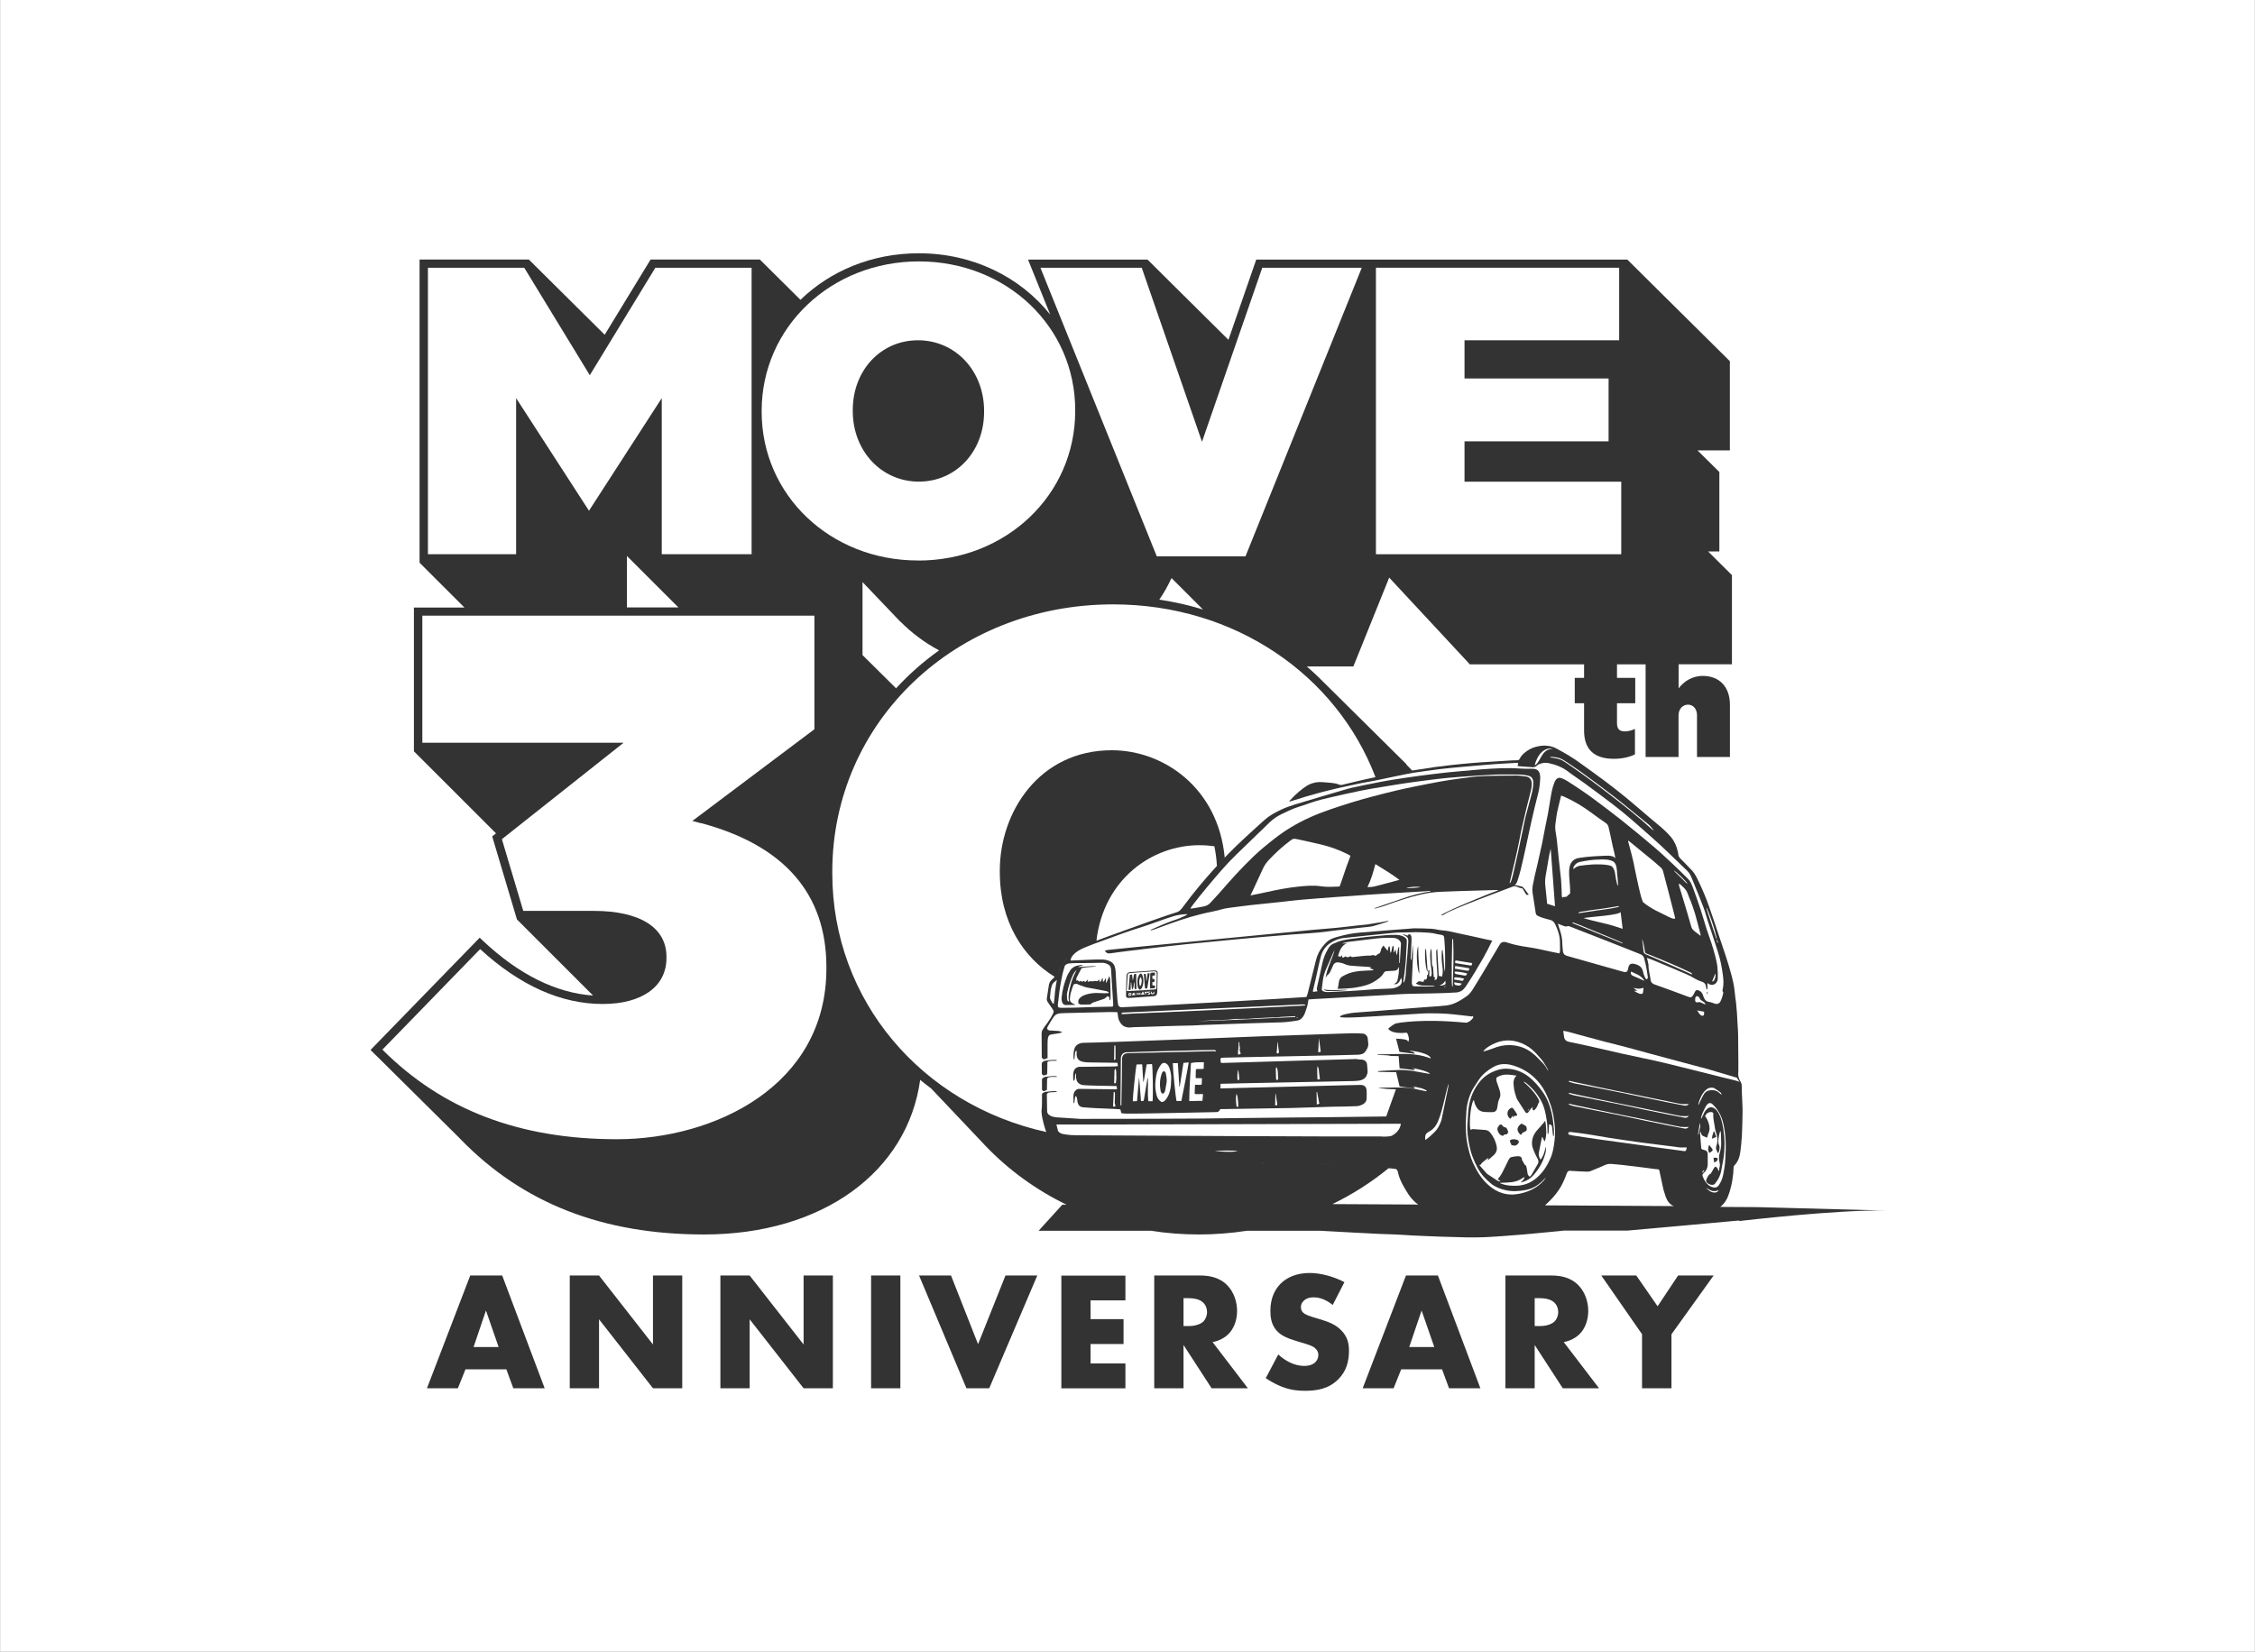
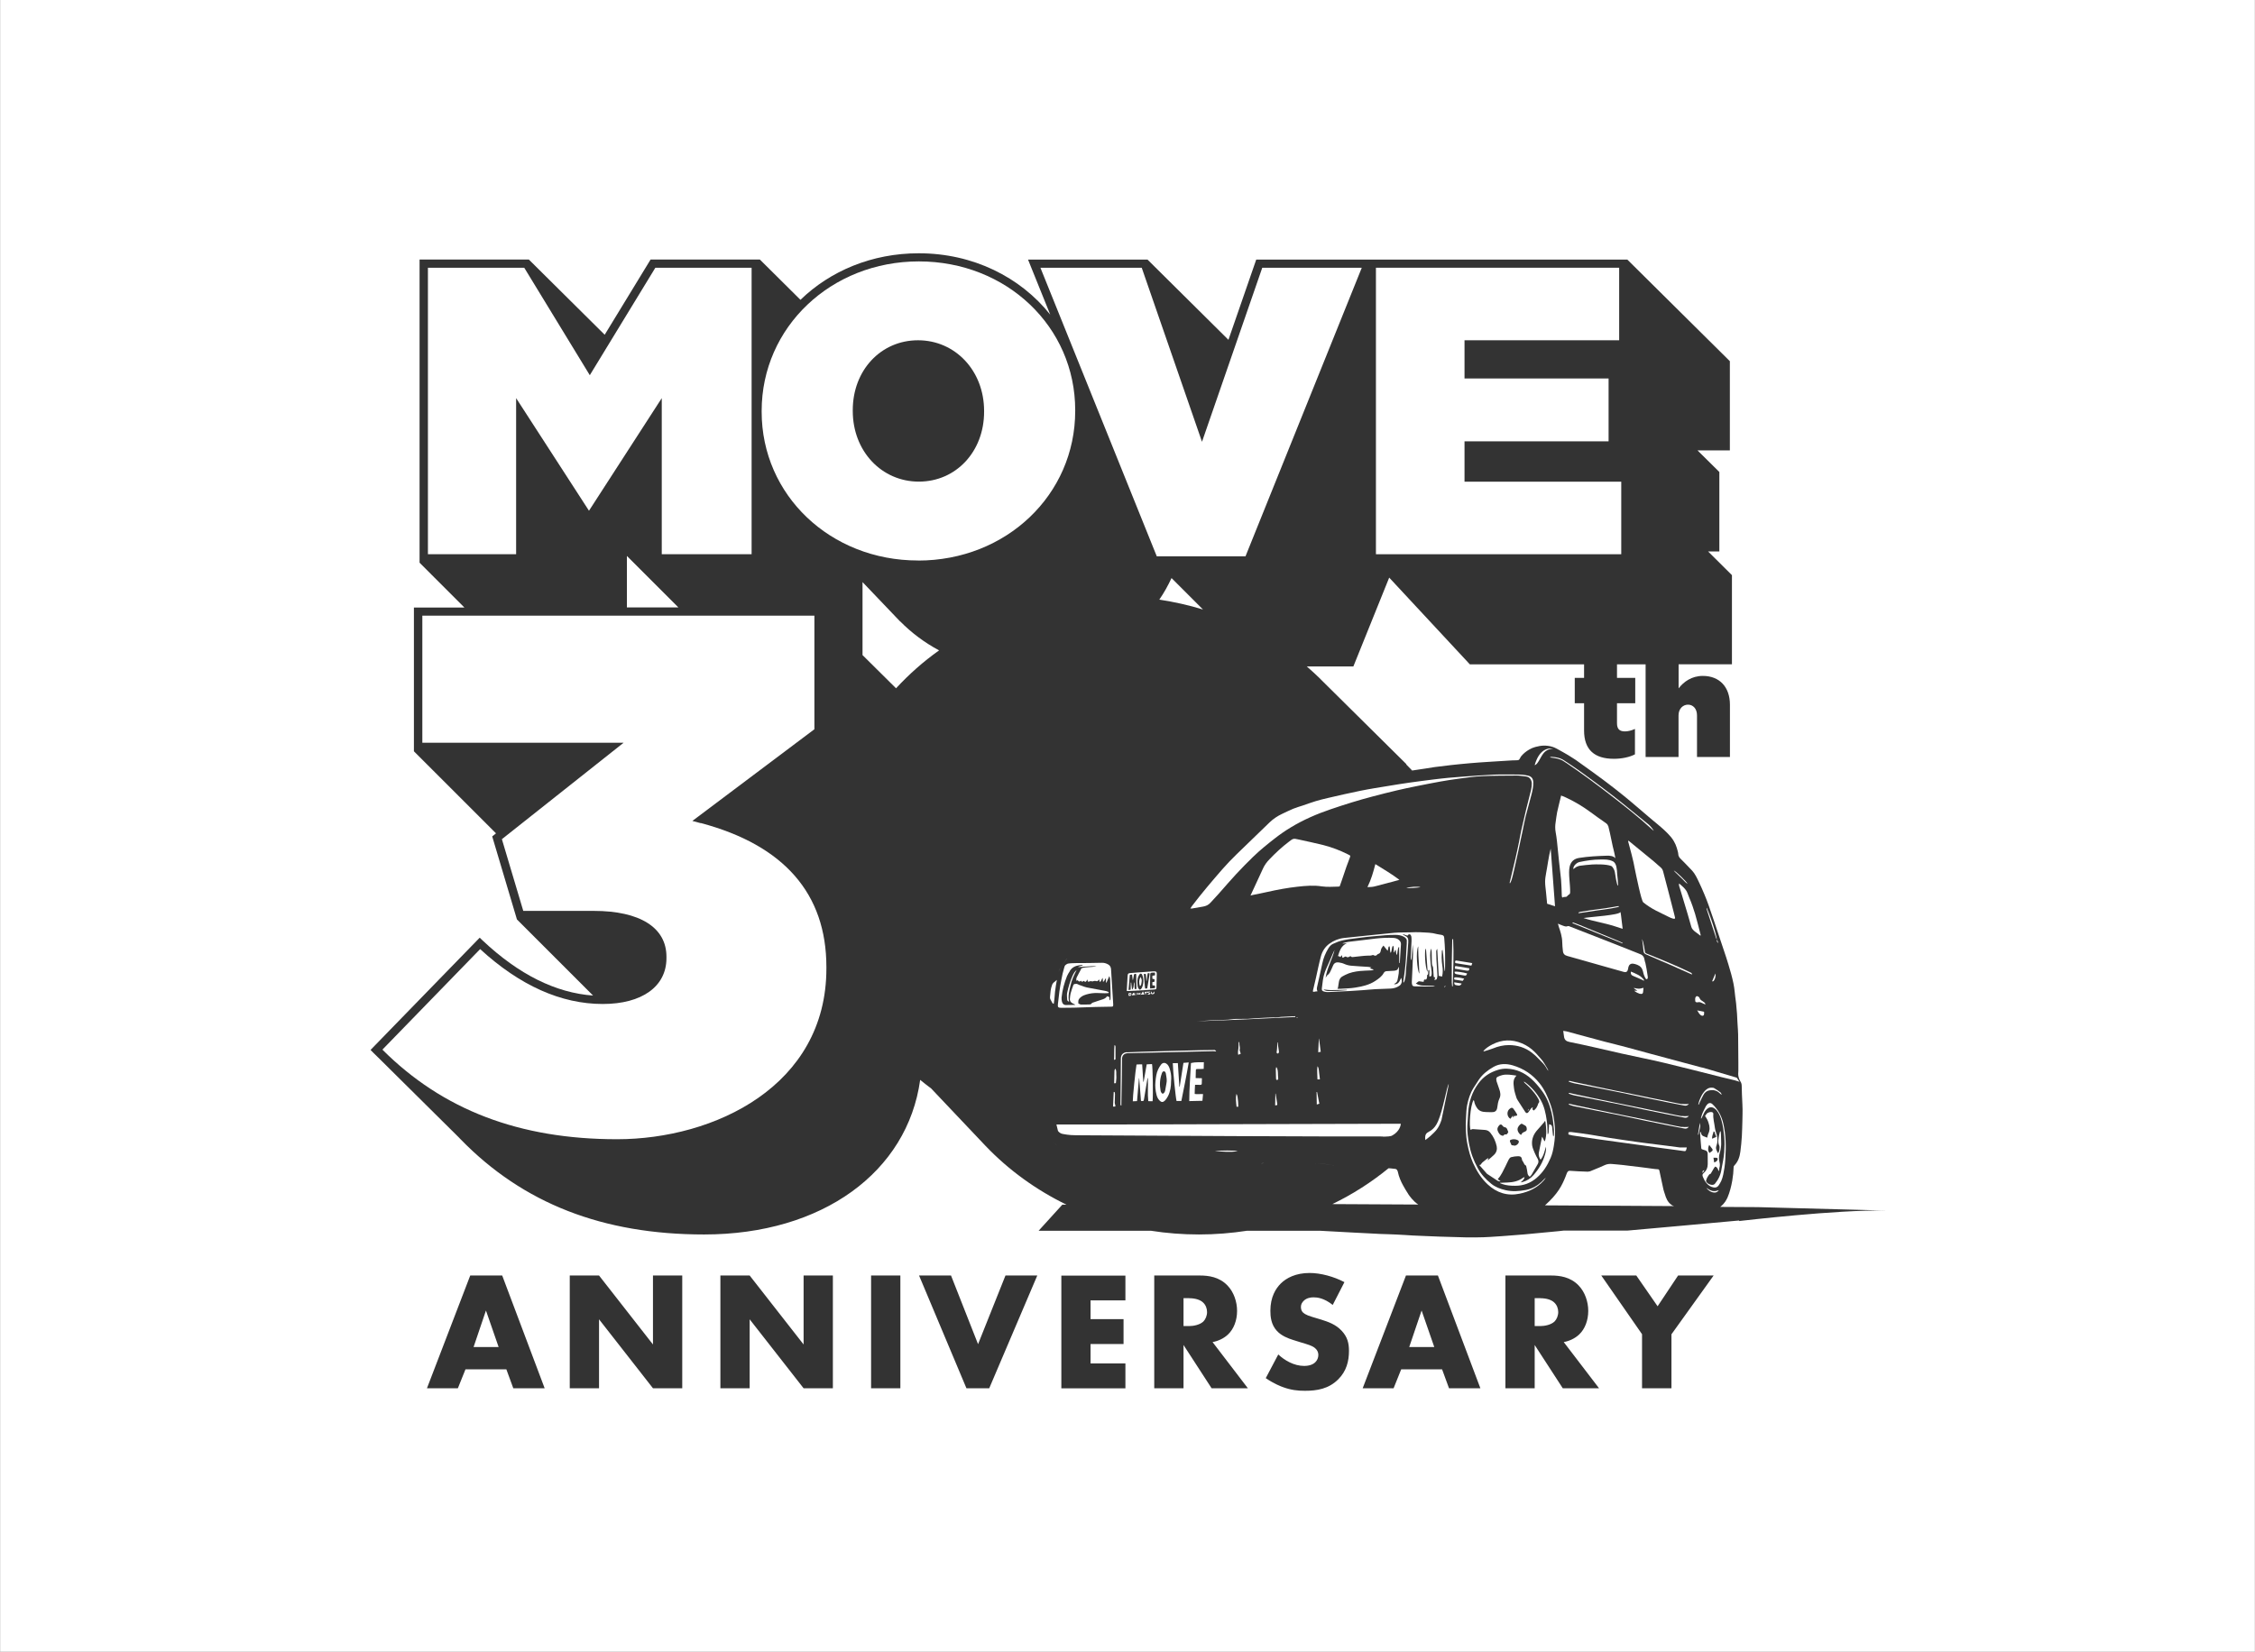
<svg xmlns="http://www.w3.org/2000/svg" id="a" data-name="B" width="106.78mm" height="78.24mm" viewBox="0 0 302.68 221.8">
  <rect x="0" y="0" width="302.68" height="221.8" fill="#333333" stroke="none" />
  <path d="M193.84,132.49s.02.03.03.05c.05-.03.11-.06.16-.09-.01-.02-.03-.05-.04-.07-.05.04-.1.08-.15.12Z" style="fill: #fff;" />
  <path d="M185.61,152.62c.24,0,.53,0,.8-.03.31-.03.38-.07.52-.15.96-.55,1.1-1.39,1.1-1.55-5.01.01-10.32.03-15.33.04-4.97.01-18.2.05-23.17.06-1.08,0-2.15,0-3.23,0-.61,0-3.89,0-4.5,0-.02,0,.23.88.21.87.14.19.36.35.63.4.95.17,1.13.17,2.51.18,3.42.04,37.47.2,40.44.16Z" style="fill: #fff;" />
  <path d="M166.18,156.64c.26,0,.52-.02.78-.03.11,0,.23,0,.34,0-.11,0-.23,0-.34,0-.26.01-.52.02-.78.03Z" style="fill: #fff;" />
  <path d="M141.46,153.43c.17.13.34.29.5.48-.16-.18-.33-.35-.5-.48Z" style="fill: #fff;" />
  <path d="M189.04,160.35c-.24-.38-.48-.76-.69-1.15-.32-.58-.58-1.18-.72-1.85,0-.05-.03-.09-.05-.14,0-.02-.02-.02-.02-.04-.06-.13-.15-.21-.31-.22-.29-.02-.3-.04-.45-.05-.05,0-.12-.01-.21-.02-.24-.01-.48-.01-.72-.03-.98-.07-1.96-.15-2.95-.23-.66-.05-1.33-.1-1.99-.15-.6-.04-1.21-.12-1.81.01-.11.02-.24,0-.35-.02-.83-.18-1.67-.25-2.52-.25-.14,0-.28,0-.43,0,.14,0,.28,0,.43,0,.85,0,1.69.06,2.52.25.11.03.24.04.35.02.6-.13,1.21-.05,1.81-.01.66.05,1.33.1,1.99.15.98.08,1.96.15,2.95.23.17.01.34.02.51.02-2.29,1.87-4.81,3.49-7.54,4.81l11.53.06c-.68-.44-1.2-1.19-1.34-1.4Z" style="fill: #fff;" />
  <path d="M179.58,128.38c.09.02.15.01.2.04.05.02.08.06.13.1.07-.1.14-.18.21-.27.03.13.05.23.07.35.09-.03.16-.03.2-.06.13-.11.24-.15.39-.03.05.04.17.02.25,0,.08-.02.15-.09.24-.14.1.16.23.15.39.13.36-.05.73-.08,1.09-.12.26-.02.53-.06.79-.06.24,0,.47.02.7-.08.03-.01.09,0,.12.01.22.14.39.09.54-.11.02-.02.05-.03.08-.04.24-.06.32-.23.36-.46.03-.25.17-.45.36-.67.2.25.37.46.56.7.03-.11.06-.21.08-.31.03-.11,0-.24.15-.31.16.27.01.6.19.91.17-.33.1-.68.29-.98.14.15.1.31.11.47,0,.15-.03.3.03.46.13-.11.07-.3.23-.37.08.22,0,.46.18.7.03-.24.06-.43.09-.61.02-.18.04-.36.19-.51,0,.73.01,1.46.02,2.19.02,0,.05,0,.07,0,.05-.84.11-1.68.16-2.53.01-.24-.11-.42-.28-.57-.2-.18-.44-.25-.71-.27-.79-.05-1.57,0-2.35.08-1.25.14-2.49.29-3.73.45-.25.03-.5.12-.75.18,0,.02,0,.03.01.05.19-.02.37-.03.56-.05-.79.33-.98,1.03-1.21,1.73Z" style="fill: #fff;" />
  <path d="M193.03,150.55c-.51,1.2-1.22,1.35-1.47,1.56-.26.22-.3.54-.24.97.26-.21.49-.36.69-.55.67-.63,1.07-.93,1.48-2.15.14-.8,1.06-4.98.96-4.83-.25.39-.75,3.44-1.42,5Z" style="fill: #fff;" />
  <path d="M168.86,156.38c.13-.04.26-.07.38-.12.15-.06.3-.1.45-.12-.15.03-.3.07-.45.12-.12.05-.25.08-.38.12Z" style="fill: #fff;" />
  <path d="M145.72,160.55c.16.14.33.27.51.38,0,0,.01,0,.02.01,0,0-.01,0-.02-.01-.18-.11-.35-.24-.51-.38Z" style="fill: #fff;" />
  <path d="M144.65,159.39c.2.24.4.48.61.71.14.16.3.31.46.45-.16-.14-.32-.29-.46-.45-.21-.23-.42-.47-.61-.71Z" style="fill: #fff;" />
  <path d="M142.35,154.5c-.03-.06-.07-.13-.11-.19.04.07.08.13.11.19.09.23.18.46.26.7.11.36.22.72.33,1.08-.11-.36-.22-.72-.33-1.08-.08-.24-.17-.47-.26-.7Z" style="fill: #fff;" />
  <polygon points="157.65 161.57 157.65 161.56 157.65 161.57 157.65 161.57" style="fill: #fff;" />
  <path d="M157.67,161.53c.24-.14.46-.3.68-.47-.22.17-.44.33-.68.47,0,0,0,0,0,0Z" style="fill: #fff;" />
  <path d="M147.64,161.67h0c-.1-.05-.21-.1-.31-.16.1.05.21.1.31.16Z" style="fill: #fff;" />
  <path d="M162.76,156.85c.24-.02.47-.03.71-.06.23-.03.47-.05.7-.06-.23.02-.47.04-.7.06-.24.03-.47.04-.71.06Z" style="fill: #fff;" />
  <path d="M187.75,131.9c-.14.19-.35.29-.64.26.05-.04.07-.07.09-.08.24-.11.36-.29.4-.55.04-.28.12-.56.15-.85.03-.27.02-.54.02-.84-.03.04-.07.07-.08.1-.07.34-.33.39-.61.41-.3.02-.6.03-.89.05-.19,0-.35.06-.45.24-.26.49-.72.8-1.16,1.09-.81.53-1.74.73-2.67.88-.65.11-1.31.11-1.96.16-.14,0-.27,0-.43,0,.03-.07.07-.11.08-.17.04-.21.07-.43.1-.65.04-.38.19-.69.54-.87.12-.06.23-.12.34-.18.62-.32,1.3-.45,1.98-.52.49-.05.99-.05,1.49-.08.1,0,.2-.04.3-.06,0-.02,0-.05,0-.07-.15-.04-.3-.08-.47-.13.07-.05.11-.08.2-.14-.16-.03-.27-.06-.38-.07-.78-.05-1.57-.09-2.35-.16-.31-.03-.63-.11-.91-.24-.24-.11-.49-.16-.74-.2-.37-.05-.63.08-.78.45-.12.3-.27.6-.41.89-.05.09-.12.17-.19.25-.06.06-.14.1-.19.16-.08.1-.13.22-.2.33.19-1.33.88-2.48,1.21-3.76-.06.12-.13.24-.18.36-.16.36-.31.73-.47,1.1-.22.52-.48,1.03-.67,1.56-.25.69-.29,1.42-.39,2.14-.03.26.05.36.3.43.17.05.35.08.53.07.96-.04,1.93-.09,2.89-.14.62-.03,1.23-.08,1.85-.12.55-.04,1.09-.1,1.64-.13.67-.04,1.35-.04,2.03-.08.43-.02.84-.14,1.2-.4.3-.21.38-.68.2-1.04-.1.21-.17.43-.31.6ZM180.78,132.96c-.39.03-.77.07-1.16.09-.45.02-.9.02-1.34.02-.21,0-.41-.04-.64-.21.11,0,.16.01.2.02.29.03.57.07.86.07.59,0,1.17-.03,1.76-.04.11,0,.22,0,.33,0,0,.02,0,.03,0,.05Z" style="fill: #fff;" />
-   <path d="M151.8,136.11c1.67-.07,3.34-.14,5.01-.21,2.23-.1,4.45-.2,6.68-.31,1.57-.07,3.14-.14,4.71-.22,2.17-.11,4.33-.22,6.5-.33.17,0,.34-.03.51-.04,0-.03,0-.06,0-.08-.09-.02-.18-.05-.27-.05-.2,0-.4,0-.6.02-1.66.08-3.32.15-4.98.23-1.02.05-2.05.09-3.07.14-1.63.07-3.26.15-4.89.22-1.04.05-2.09.09-3.13.14-1.65.07-3.3.15-4.95.23-.86.04-1.71.08-2.56.11-.12,0-.21.03-.24.19.08,0,.14.02.21.02.36-.01.72-.03,1.07-.05Z" style="fill: #fff;" />
-   <path d="M193.67,132.09c-.11.09-.26.14-.44.23.33.06.56-.02.81-.19,0-.14-.02-.27-.03-.44-.14.17-.23.31-.34.4Z" style="fill: #fff;" />
  <path d="M171.85,136.56c-.19.01-.38.05-.57.05-.88,0-1.76.07-2.65.11-.4.02-.79.07-1.19.09-.2.01-.41,0-.62,0-.36,0-.72,0-1.07.01-.31.02-.61.08-.92.1-.7.04-1.4.05-2.09.08-.69.04-1.38.09-2.07.13,4.4-.14,8.8-.36,13.2-.57,0-.04,0-.07-.01-.11-.67.03-1.33.07-2,.1Z" style="fill: #fff;" />
  <path d="M174.02,136.65s0,.03,0,.04c.05,0,.1-.01.16-.02,0-.02,0-.04-.01-.06-.05.01-.1.03-.15.04Z" style="fill: #fff;" />
  <path d="M143.5,134.51c-.18-.76.03-1.47.19-2.19.16-.73.47-1.4.82-2.07-.29.22-.44.53-.58.85-.31.71-.53,1.45-.69,2.21-.06.28-.01.59,0,.89,0,.15.09.25.27.31Z" style="fill: #fff;" />
  <path d="M188.77,119.26c.62-.02,1.23-.03,1.9-.13-.34-.13-1.57-.05-1.9.13Z" style="fill: #fff;" />
  <path d="M183.54,119.12c.36-.02.65-.01.95-.09.85-.23,1.71-.45,2.56-.67.25-.07.5-.14.79-.22-1.05-.8-2.14-1.43-3.23-2.11-.27,1.06-.56,2.07-1.06,3.09Z" style="fill: #fff;" />
  <path d="M181.06,114.79s-.09-.05-.13-.07c-1.05-.53-2.15-.95-3.28-1.24-1.1-.28-2.14-.49-3.31-.75-.73-.16-.74-.17-1.33.29-.94.71-1.8,1.51-2.61,2.36-.35.36-.66.77-.87,1.24-.49,1.07-.99,2.15-1.49,3.22-.06.12-.11.24-.19.41.15-.04.25-.07.36-.09.64-.13,1.29-.25,1.93-.4,1.34-.3,2.68-.55,4.05-.7,1.08-.12,2.16-.21,3.24-.04.74.11,1.49.04,2.23.03.05,0,.1-.02.16-.03.08-.22.17-.44.24-.67.22-.66.44-1.32.67-1.97.15-.42.31-.84.47-1.26.07-.2.06-.23-.12-.33Z" style="fill: #fff;" />
  <path d="M195.46,130.8c.35.06.7.11,1.05.18.24.05.33.03.42-.27-.48-.15-1.48-.29-1.68-.24q-.04.28.22.32Z" style="fill: #fff;" />
  <path d="M196.9,130.33c.26.04.31-.02.33-.31-.6-.1-1.2-.2-1.8-.3-.04,0-.09.03-.14.05,0,.1,0,.18,0,.3.56.09,1.08.19,1.61.27Z" style="fill: #fff;" />
  <path d="M195.48,129.34c.31.04.62.1.93.15.36.06.72.11,1.09.17.04-.11.08-.2.12-.29-.04-.04-.06-.06-.07-.06-.68-.11-1.36-.23-2.04-.33-.12-.02-.19.04-.2.16-.01.13.03.19.18.21Z" style="fill: #fff;" />
  <path d="M176.51,133.14c.12-.01.24-.02.33-.03-.03-.1-.07-.19-.08-.27,0-.11,0-.22.03-.32.23-1.05.48-2.1.7-3.15.15-.72.42-1.38.8-2.01.16-.26.35-.49.63-.62.23-.11.47-.21.71-.3.94-.32,1.93-.39,2.9-.52,1.13-.15,2.28-.24,3.42-.34.46-.04.91-.05,1.37-.05.37,0,.73.06,1.07.23.29.15.49.34.44.7-.01.08,0,.16,0,.24-.02.38-.05.75-.07,1.13-.02.3-.02.59-.04.89-.04.46-.07.93-.13,1.39-.05.47-.12.94-.19,1.41-.02.13-.03.26-.05.39.02,0,.04.01.06.02.04-.07.1-.14.12-.22.06-.22.11-.44.14-.67.04-.36.05-.73.08-1.1.05-.57.12-1.14.16-1.72.05-.56.08-1.11.12-1.67,0-.11,0-.22,0-.33-.02-.23-.12-.42-.35-.52-.13-.06-.25-.13-.37-.2,0-.02.02-.04.03-.06.2.07.4.14.58.2.07-.07.11-.15.18-.17.11-.04.22,0,.28.12.03.06.06.13.07.19.01.19.03.38.02.57-.03.72-.08,1.45-.11,2.17,0,.12.02.24.03.36.02,0,.04,0,.07,0,.06-.68.11-1.35.17-2.08.01.47.05.88.04,1.3-.04,1.22-.1,2.45-.16,3.67,0,.08,0,.16,0,.24.05.36.1.43.47.44.79.02,1.57.01,2.36.02.1,0,.19-.02.29-.03-.13-.05-.26-.06-.39-.07-.4-.01-.8-.02-1.19-.03-.29,0-.57-.07-.84-.19-.06-.03-.11-.08-.17-.13.22-.03.29-.3.51-.25.18.04.37.04.55.07,0-.04,0-.05,0-.06.02-.08.03-.17.07-.24.01-.03.12.01.18,0,.05-.01.12-.04.14-.09.04-.1.06-.2.07-.31.01-.07-.02-.18,0-.2.21-.11.12-.31.15-.47.01-.09-.03-.2.12-.25.11.3-.03.61.04.9.19.01.28-.06.29-.23,0-.13.03-.26.01-.39-.1-.74-.19-1.48-.2-2.23,0-.31.03-.62.11-.92.05.17.09.35.09.52.02.48.02.95.03,1.43,0,.11.03.23.06.34.03.09.09.17.1.26.04.43.06.86.09,1.28.08.03.14.05.2.08-.04.12-.08.21-.12.32.29-.03.31-.04.36-.24.03-.13.06-.28.05-.41-.04-.7-.09-1.41-.13-2.11-.02-.36-.02-.71-.03-1.07,0-.11.02-.15.14-.35.07,1.25.14,2.44.2,3.63.18.04.31.07.45.1.12-.5.11-.98.03-1.46-.03-.17-.04-.33-.06-.5-.02-.2-.03-.4-.03-.59,0-.31.02-.61.03-.92,0-.03.04-.06.09-.13.18.99.13,1.95.29,2.89.04-.08.05-.15.05-.22,0-.8.03-1.59,0-2.39-.01-.62-.07-1.23-.11-1.85-.02-.28-.1-.37-.37-.43-.19-.04-.4-.05-.59-.1-.72-.21-1.47-.21-2.22-.25-.44-.03-.89,0-1.34.01-.73.02-1.46,0-2.18.06-2.26.22-4.52.47-6.77.7-.72.08-1.37.35-1.95.77-.58.42-.96,1.02-1.14,1.71-.25.93-.44,1.88-.65,2.82-.13.57-.27,1.14-.4,1.71-.05.21-.03.23.19.21ZM191.36,127.33c.02.08.05.15.06.21.07.93.13,1.86.2,2.79,0,.05-.02.11-.03.16-.29-.64-.41-2.7-.22-3.16ZM190.37,127.06c0,.41,0,.81.02,1.22.02.41.05.81.07,1.22.02.41.04.82.06,1.24-.29-.42-.51-2.97-.15-3.67Z" style="fill: #fff;" />
  <path d="M194.88,131.99c0,.15.03.31.04.46.03,0,.05,0,.08,0,.06-2.12.16-4.24.05-6.38-.15.06-.12.17-.12.26-.02.99-.05,1.98-.06,2.98,0,.89,0,1.79,0,2.68Z" style="fill: #fff;" />
  <path d="M195.43,132.28c.12.02.23.05.35.06.19.01.35-.09.42-.28-.33-.05-.66-.1-1-.16q-.02.34.23.38Z" style="fill: #fff;" />
  <path d="M195.32,131.55c.33.06.67.11,1.02.16.06-.1.12-.19.19-.3-.52-.14-1.12-.22-1.32-.16-.01.12-.08.27.11.31Z" style="fill: #fff;" />
  <path d="M159.94,122c.52-.09,1.04-.18,1.56-.27.38-.07.72-.22.98-.52.36-.41.74-.8,1.11-1.21.77-.87,1.53-1.76,2.32-2.61.74-.8,1.51-1.58,2.3-2.35.91-.88,1.89-1.67,2.89-2.45.69-.54,1.41-1.04,2.16-1.49,1.68-1.02,3.48-1.8,5.34-2.43,1.87-.64,3.76-1.23,5.67-1.73,1.09-.29,2.17-.56,3.27-.82.88-.21,1.76-.39,2.65-.57,1.05-.21,2.1-.42,3.16-.61.86-.15,1.72-.29,2.59-.4.99-.13,1.97-.27,2.97-.32,1.57-.07,3.14-.07,4.72-.08.39,0,.79.09,1.18.12.57.05.8.54.8.95,0,.28-.03.56-.09.83-.22.92-.47,1.83-.69,2.74-.22.9-.43,1.81-.63,2.72-.12.52-.2,1.05-.31,1.58-.15.73-.3,1.46-.47,2.18-.24,1.03-.5,2.06-.74,3.1-.02.07-.07.16,0,.26.19-.31.27-.62.35-.94.15-.59.28-1.18.41-1.77.12-.54.24-1.08.36-1.63.12-.55.23-1.1.35-1.66.07-.34.15-.68.22-1.02.14-.65.25-1.31.41-1.95.26-1.02.55-2.03.81-3.04.13-.52.24-1.04.22-1.59-.02-.48-.24-.76-.7-.87-.47-.11-.94-.15-1.42-.15-1.04,0-2.07-.03-3.1.01-1.36.06-2.72.17-4.08.26-.69.05-1.39.11-2.08.17-.66.06-1.32.14-1.99.22-1.11.14-2.23.28-3.34.44-.92.13-1.83.28-2.74.43-1.27.21-2.53.4-3.79.66-1.45.29-2.89.63-4.33.96-.54.12-1.08.26-1.62.42-.59.18-1.17.39-1.75.59-.42.14-.86.26-1.27.43-.51.21-1.01.46-1.52.7-.62.29-1.18.67-1.67,1.14-.82.8-1.65,1.59-2.47,2.39-1.31,1.28-2.66,2.51-3.87,3.9-1.4,1.61-2.78,3.23-4.07,4.93-.08.1-.14.21-.23.34.08,0,.13.01.17,0Z" style="fill: #fff;" />
  <path d="M217.06,117.12c-.03-.26-.03-1.21-.57-1.47-.56-.27-1.04-.24-1.65-.24-.95,0-1.89.14-2.83.34-.36.08-.84.49-.83.94,0,.03.49-.36.5-.32.11-.04.22-.09.32-.11.57-.07,1.14-.15,1.72-.18.44-.02,1.84-.07,2.55.2.19.07.43.52.48.76.06.33.26,1.92.45,1.88,0-.02-.04-.77-.05-.78-.05-.58-.04-.43-.1-1.02Z" style="fill: #fff;" />
  <path d="M215.86,110.92c-.05-.19-.17-.3-.32-.41-.67-.47-1.34-.93-1.99-1.42-1.08-.8-2.23-1.49-3.46-2.05-.16-.07-.33-.13-.54-.22-.19.79-.38,1.52-.54,2.26-.09.42-.12.85-.19,1.27-.08.47-.09.95,0,1.42.07.39.13.79.17,1.18.1.88.17,1.76.27,2.64.09.84.19,1.68.28,2.52.03.23.1,1.88.1,2.19,0,.07.04.14.07.24.16-.18.5-.04.61-.17.28-.35.43-.21.44-.57.03-.98-.27-2.57-.07-3.42.16-.68.58-1.07,1.26-1.18,1.24-.2,2.49-.26,3.74-.3.39-.01.87.02,1.14.34-.03-.17-.11-.63-.15-.77-.31-1.18-.49-2.36-.8-3.55Z" style="fill: #fff;" />
  <path d="M94.04,110.53l-1.11-.3,16.38-12.31v-15.25h-52.63v17.06h27.02l-16.34,12.95,2.87,9.63h9.47c6.19,0,9.75,2.24,9.75,6.15v.2c0,3.8-3.28,6.15-8.55,6.15-5.6,0-11.13-2.48-16.46-7.37l-13.12,13.5c8.09,8.09,18.39,12.03,31.49,12.03s28.11-7.17,28.11-22.92v-.2c0-9.85-5.68-16.36-16.87-19.34Z" style="fill: #fff;" />
  <path d="M209.19,124.31c.25.72.5,1.45.51,2.23,0,.39.05.77.09,1.16.03.36.23.57.58.66,1.79.5,3.58,1.01,5.37,1.52.75.21,1.49.43,2.24.63.29.08.48-.04.54-.34.02-.12.04-.24.07-.35.09-.3.32-.46.63-.42.19.02.37.08.55.15.4.15.65.44.76.86.04.14.06.29.11.43.07.19.15.39.26.56.09.14.24.09.28-.07.01-.06.01-.12,0-.18-.05-.34-.1-.69-.16-1.03-.05-.27-.1-.54-.16-.81-.03-.13-.1-.26-.11-.4-.05-.41-.25-.68-.64-.81-.07-.02-.13-.05-.19-.08-1.13-.45-2.25-.9-3.38-1.34-1.96-.77-3.92-1.53-5.89-2.3-.06-.02-.15-.05-.19-.03-.24.12-.45.02-.66-.05-.21-.07-.42-.17-.67-.27,0,.07,0,.1.02.12.02.06.04.11.06.17Z" style="fill: #fff;" />
  <path d="M224.66,116.87c.16.23.39.4.58.6.21.21.42.42.64.62.2.19.36.43.65.59-.23-.4-1.57-1.69-1.87-1.8Z" style="fill: #fff;" />
  <path d="M211.26,123.9c-.07-.03-.15-.08-.2.05,2.24.91,4.48,1.82,6.72,2.73.01-.02.02-.05.03-.07-.18-.08-.35-.17-.54-.25-1.74-.72-3.47-1.43-5.21-2.15-.27-.11-.54-.21-.81-.31Z" style="fill: #fff;" />
  <path d="M228.22,125.64s.04-.02.06-.03c0-.04,0-.08-.01-.11-.12-.48-.25-.96-.37-1.44-.12-.44-.23-.88-.36-1.32-.18-.6-.48-1.51-.79-2.2-.28-.64-.2-.91-1.08-1.67-.09-.07-.18-.14-.29-.24-.05.28.06.48.12.68.34,1.14.69,2.28,1.03,3.42.17.58.33,1.16.5,1.74.15.51.83.82,1.2,1.16Z" style="fill: #fff;" />
  <path d="M222.07,128.46c-.36-.15-.72-.29-1.08-.43-.14-.05-.18-.14-.2-.29-.1-.9-.41-1.92-.36-1.54.06.49.15.98.18,1.48.02.27.13.38.35.48,1.13.48,2.26.97,3.39,1.46.9.4,1.8.8,2.69,1.2.03.01.07.01.11.02-.09-.2-.09-.19-.24-.26-1.59-.77-3.22-1.46-4.86-2.12Z" style="fill: #fff;" />
  <path d="M223.22,116.95c-.05-.18-.14-.32-.28-.45-.31-.27-.61-.55-.92-.81-1.13-.93-2.26-1.86-3.39-2.78-.02-.01-.05,0-.08-.01,0,.04,0,.07,0,.1.17.57.79,2.95.87,3.57.19.9.88,4.37,1.16,4.6,1.18.95,2.2,1.33,3.44,1.96.29.15.91.41.82.08-.08-.31-.06-.26-.12-.5-.28-1.09-.56-2.17-.84-3.26-.22-.84-.44-1.67-.66-2.51Z" style="fill: #fff;" />
  <polygon points="189.16 180.87 192.52 180.87 190.82 175.97 189.16 180.87" style="fill: #fff;" />
  <path d="M159.61,174.31h-.75v3.75h.75c.59,0,1.43-.16,1.91-.61.3-.3.5-.79.5-1.27s-.18-.95-.52-1.27c-.36-.36-1.02-.59-1.88-.59Z" style="fill: #fff;" />
  <polygon points="63.56 180.87 66.92 180.87 65.22 175.97 63.56 180.87" style="fill: #fff;" />
  <path d="M217.52,122.46c-.18.43-3.96.64-4.97.81,1.37.45,3.21.75,4.4,1.17.35.11.49.16.86.28-.19-1.41-.17-1.59-.29-2.26Z" style="fill: #fff;" />
  <path d="M229.76,146.05c-.44-.02-.75.23-1.01.54-.3.35-.48.77-.65,1.2-.07.17-.09.35-.14.52.02,0,.04.01.06.02.05-.13.1-.25.16-.37.16-.32.3-.65.48-.96.17-.3.44-.53.79-.59.49-.09.95-.01,1.34.34.08.08.17.15.26.23.02-.01.03-.03.05-.04-.06-.09-.1-.21-.18-.27-.26-.2-.53-.38-.81-.55-.09-.06-.23-.07-.34-.07Z" style="fill: #fff;" />
  <path d="M228.42,143.34c-2.27-.61-4.55-1.22-6.82-1.83-1.1-.3-2.21-.61-3.31-.9-.96-.26-1.93-.49-2.9-.74-1.71-.45-3.42-.92-5.12-1.38-.12-.03-.25-.04-.44-.07.04.3.08.55.11.79.06.42.3.62.73.7,1.15.22,2.29.49,3.43.74,1.18.26,2.36.55,3.54.81,1.93.43,3.88.81,5.81,1.27,2.56.61,5.11,1.27,7.66,1.91.58.15,1.16.29,1.75.42.19.04.43.15.67.21-.12-.05-.33-.54-.43-.57-.87-.26-1.73-.51-2.6-.77-.69-.2-1.37-.42-2.07-.6Z" style="fill: #fff;" />
  <path d="M206.75,174.31h-.75v3.75h.75c.59,0,1.43-.16,1.91-.61.3-.3.5-.79.5-1.27s-.18-.95-.52-1.27c-.36-.36-1.02-.59-1.88-.59Z" style="fill: #fff;" />
  <path d="M215.54,121.95c-.67.1-1.35.18-2.02.27-.45.06-.9.14-1.35.21-.1.02-.19.06-.29.1,0,.03,0,.06,0,.09.31-.04.61-.08.92-.13.87-.13,1.74-.28,2.61-.38.56-.06,1.12-.18,1.68-.29.09-.02.17-.07.25-.1-.05-.05-.09-.06-.13-.05-.56.09-1.12.2-1.68.28Z" style="fill: #fff;" />
  <path d="M123.22,75.27c11.83,0,21.1-8.82,21.1-20.09v-.11c0-11.2-9.22-19.97-20.99-19.97s-21.1,8.82-21.1,20.08v.11c0,11.2,9.22,19.97,20.99,19.97ZM114.46,55.07c0-5.35,3.77-9.38,8.76-9.38s8.87,4.08,8.87,9.49v.11c0,5.35-3.77,9.38-8.76,9.38s-8.87-4.08-8.87-9.49v-.11Z" style="fill: #fff;" />
  <path d="M161.46,81.83l-4.21-4.21c-.47,1.01-1.01,1.98-1.64,2.9,2.01.3,3.96.74,5.85,1.32Z" style="fill: #fff;" />
  <polygon points="167.18 74.7 182.79 35.95 169.43 35.95 161.34 59.32 153.25 35.95 139.65 35.95 155.27 74.7 167.18 74.7" style="fill: #fff;" />
  <path d="M120.82,83.45l-.34-.36s-.06-.06-.09-.09l-4.62-4.84v9.8l4.5,4.46c1.74-1.88,3.66-3.59,5.78-5.09-1.95-1.04-3.71-2.36-5.22-3.89h0Z" style="fill: #fff;" />
  <polygon points="84.14 81.56 91.05 81.56 91.03 81.54 84.14 74.65 84.14 81.56" style="fill: #fff;" />
  <polygon points="217.62 64.68 196.58 64.68 196.58 59.26 215.92 59.26 215.92 50.82 196.58 50.82 196.58 45.69 217.34 45.69 217.34 35.95 184.69 35.95 184.69 74.42 217.62 74.42 217.62 64.68" style="fill: #fff;" />
  <polygon points="69.27 53.46 79.05 68.58 88.82 53.46 88.82 74.42 100.88 74.42 100.88 35.95 87.96 35.95 79.16 50.38 70.36 35.95 57.43 35.95 57.43 74.42 69.27 74.42 69.27 53.46" style="fill: #fff;" />
  <path d="M228.35,136.34s.03.02.05.03c.18.07.31,0,.34-.2.01-.11,0-.23,0-.31-.31-.06-.6-.12-.93-.19.16.26.29.51.53.68Z" style="fill: #fff;" />
  <path d="M228.62,134.49c-.18-.12-.39-.22-.47-.44-.07-.2-.22-.27-.4-.3-.28.18-.2.46-.19.71,0,.04.09.1.14.12.06.02.14.01.21,0,.19-.05.35,0,.51.08.15.08.32.14.51.22-.05-.23-.18-.3-.32-.39Z" style="fill: #fff;" />
  <path d="M207.24,101.08c.38-.43.87-.53,1.25-.58-.9-.1-1.93.28-2.49,2.24.44-.07.79-1.16,1.24-1.66Z" style="fill: #fff;" />
  <path d="M220.71,131.65c-.42-.67-1.12-.9-1.8-1.19-.05.35.09.51.37.61.46.17.9.4,1.35.6.01,0,.03,0,.08-.02Z" style="fill: #fff;" />
  <path d="M220.1,133.43s.1.03.15.03c.19.01.28-.06.3-.24.02-.18.04-.37.06-.58-.22.04-.42.12-.63.12-.21,0-.43-.06-.64-.1,0,.01-.02.02-.03.04.14.1.28.19.48.33-.17,0-.27,0-.44,0,.26.21.49.32.74.41Z" style="fill: #fff;" />
  <path d="M230.61,126.64c0-.22-.09-.35-.15-.48-.03.17,0,.31.15.48Z" style="fill: #fff;" />
  <path d="M208.07,101.66s0,.03,0,.04c.06,0,.11.02.16.03.57.07,1.14.15,1.65.48.21.13.42.27.62.41,1.85,1.26,3.65,2.59,5.43,3.96,2.03,1.57,4.05,3.15,5.94,4.89.03.03.08.05.12.08-.12-.21-.27-.38-.42-.56-.09-.1-.17-.19-.27-.27-1.57-1.27-3.12-2.57-4.71-3.81-1.45-1.13-2.94-2.22-4.43-3.3-.71-.52-1.46-1-2.19-1.49-.52-.35-1.11-.47-1.72-.49-.06,0-.12.03-.18.04Z" style="fill: #fff;" />
  <path d="M230.33,125.92c.03.08.08.14.12.21-.02-.1-.03-.2-.05-.3-.25-1.1-.61-2.16-1.01-3.21-.09-.25-.2-.49-.3-.73-.03.08-.03.15,0,.21.41,1.27.83,2.55,1.25,3.82Z" style="fill: #fff;" />
  <path d="M163.08,154.57c1,.04,2,.19,3.05,0-.27-.11-2.44-.11-3.05,0Z" style="fill: #fff;" />
  <path d="M151.24,141.28c-.34.03-.79.22-.79.85,0,.36-.05,5.63-.05,6.09,0,.08-.03.21.12.23,0-.09,0-.16,0-.24.04-1.7.1-5.68.09-5.96-.03-.51.27-.82.78-.83,1.18-.03,6.02-.15,9.21-.22.94-.02,1.73-.04,2.25-.05.11,0,.23.02.35.03.01-.01.02-.02.04-.04-.06-.05-.12-.13-.19-.15-.16-.04-11.27.26-11.81.31Z" style="fill: #fff;" />
  <path d="M159.63,147.85c.61-.01,1.19-.02,1.77-.04.03-.31.06-.6.08-.9-.4-.03-.75.05-1.12-.02.01-.41.01-.8.05-1.23.26,0,.48,0,.7.01.12,0,.2-.04.2-.16,0-.24.01-.47.02-.73-.29,0-.55-.01-.84-.02,0-.33.01-.64.02-.94,0-.27.02-.28.3-.28.13,0,.26,0,.39,0,.11,0,.23-.01.37-.02,0-.31.01-.58.02-.89-.57.03-1.13-.04-1.73.11-.08,1.72-.23,3.4-.23,5.12Z" style="fill: #fff;" />
  <path d="M158.34,145.91s-.02,0-.04,0c-.07-1.04-.13-2.08-.2-3.16-.26,0-.47.01-.68.01.01.93.39,4.73.51,5.08.21,0,.42,0,.64-.01.34-1.73.7-3.42.99-5.17-.26.02-.48.04-.71.06-.17,1.08-.34,2.14-.5,3.2Z" style="fill: #fff;" />
  <path d="M171.44,148.22c-.06-.46-.14-.91-.21-1.37-.01,0-.02,0-.04,0-.01.52-.02,1.03-.03,1.57.26,0,.31-.02.28-.21Z" style="fill: #fff;" />
  <path d="M166.21,148.61c-.02-.32,0-.62-.05-.9-.04-.28-.03-.57-.19-.83-.14.57-.05,1.14.01,1.73.07,0,.15,0,.23,0Z" style="fill: #fff;" />
  <path d="M156.68,142.93c-.25-.27-.59-.28-.82,0-.16.2-.29.42-.4.65-.25.52-.31,1.1-.37,1.67-.06.59,0,1.19.15,1.77.07.28.19.54.4.75.23.24.44.27.68.05.18-.17.33-.39.45-.62.32-.63.42-1.31.42-2.05.04-.41.02-.86-.09-1.29-.08-.34-.17-.67-.41-.94ZM156.56,145.51c-.07.3-.09.6-.16.9-.04.19-.12.38-.34.46-.18-.11-.25-.26-.28-.43-.14-.76-.11-1.51.15-2.25.05-.15.11-.34.29-.34.2,0,.26.21.28.37.07.43.17.85.06,1.29Z" style="fill: #fff;" />
  <path d="M177.09,148.2c-.1-.53-.2-1.05-.3-1.57-.02,0-.05,0-.07,0,.01.55.02,1.09.03,1.68.15-.05.25-.08.34-.11Z" style="fill: #fff;" />
  <path d="M153.92,142.9c-.14.8-.27,1.58-.41,2.35-.02,0-.03,0-.05,0-.05-.77-.1-1.54-.15-2.33-.15,0-.27,0-.39,0-.13,0-.25.01-.37.02-.14.76-.52,4.49-.5,4.94.18,0,.36-.02.57-.03.09-1.04.18-2.06.26-3.07.01,0,.02,0,.03,0,.08,1.02.16,2.04.24,3.05.35.03.36.03.41-.25.15-.89.29-1.77.44-2.66,0-.06.04-.11.08-.2.04,1.08-.06,2.11.05,3.14.21,0,.4,0,.58.01.08-.84.02-4.65-.08-4.99-.24.01-.48.02-.74.04Z" style="fill: #fff;" />
  <path d="M166.54,141.49c-.04-.11-.07-.2-.09-.29-.02-.07-.06-.14-.05-.2.08-.33-.06-.64-.04-.96,0-.05-.05-.1-.1-.17,0,.33,0,.61-.03.89-.03.28-.1.55-.03.87.12-.05.22-.08.33-.13Z" style="fill: #fff;" />
  <path d="M149.59,140.37c-.06.64-.02,1.28-.06,1.94.19-.03.2-.03.2-.17,0-.53,0-1.07,0-1.6,0-.06-.05-.13-.07-.19-.03,0-.05,0-.08.01Z" style="fill: #fff;" />
  <path d="M171.48,141.46c.12.02.15-.07.18-.16.01-.05.02-.1,0-.15-.05-.4-.11-.79-.17-1.19-.02,0-.03,0-.05.01,0,.26,0,.52-.02.77,0,.18-.04.35-.06.53,0,.08,0,.16.11.18Z" style="fill: #fff;" />
  <path d="M177.17,144.94c-.04-.33-.08-.61-.11-.9-.06-.61-.07-.68-.22-.87-.08.6,0,1.18,0,1.77.12,0,.21,0,.32-.01Z" style="fill: #fff;" />
  <path d="M149.64,147.69c0-.27.02-.54.02-.81,0-.09-.04-.17-.06-.26-.04,0-.07,0-.11,0-.05.65-.04,1.3-.09,1.97.1,0,.19,0,.3-.01,0-.08.02-.15,0-.19-.11-.23-.07-.47-.06-.7Z" style="fill: #fff;" />
  <path d="M149.74,143.54s-.05,0-.07,0c-.03.08-.08.15-.08.23-.02.56-.03,1.11-.04,1.69.06,0,.13-.01.23-.02.02-.33.09-.65.06-.96-.03-.31.04-.63-.09-.93Z" style="fill: #fff;" />
  <path d="M207,158.62c-.62.58-1.31,1.01-2.21,1.17-.91.17-1.8.23-2.7.02-.7-.16-1.37-.41-1.91-.85-.74-.59-1.37-1.28-1.81-2.09-.57-1.03-.97-2.12-1.18-3.26-.15-.83-.27-1.65-.23-2.49.03-.58.07-1.15.11-1.73.09-1.42.5-2.73,1.38-3.92.66-.9,1.54-1.49,2.65-1.82.38-.11.78-.17,1.18-.15,1.28.05,2.33.54,3.24,1.34.54.48.99,1.02,1.42,1.59.68.9,1.07,1.9,1.32,2.95.17.75.26,1.51.32,2.27.02.24.01.48,0,.72,0,.08-.04.16-.07.24-.06-.11-.06-.2-.07-.3-.03-.33-.06-.65-.1-.98-.02-.21-.15-.34-.41-.37-.01.24-.02.46-.05.69-.02.22.04.45-.12.68-.02-.06-.03-.09-.03-.11,0-.61-.03-1.21-.12-1.81-.13-.94-.33-1.86-.81-2.71-.52-.92-1.2-1.72-2.08-2.38-.05-.04-.12-.06-.18-.09.03.09.08.15.14.2.21.2.44.39.64.6.44.47.86.95,1.16,1.51.11.2.23.41,0,.63-.03.03-.02.1-.04.14-.12.31-.26.61-.58.81-.06-.07-.12-.12-.17-.18.02-.09.04-.18.06-.27-.12.05-.2.12-.26.2-.11.15-.21.3-.32.45-.14.19-.29.19-.43,0-.02-.02-.03-.05-.05-.08-.32-.5-.64-.99-.96-1.49-.07-.11-.14-.23-.18-.35-.12-.43-.29-.86-.33-1.3-.06-.56-.19-1.16.34-1.67-.67-.09-1.28-.22-1.91-.07-.21.05-.41.13-.6.22-.15.07-.23.2-.2.37.02.09.01.18.04.26.11.34.23.69.35,1.02.16.43.23.86.03,1.28-.18.38-.24.78-.29,1.19-.07.52-.35.65-.79.64-.25,0-.5-.01-.74-.02-.48-.01-.9-.13-1.17-.52-.2-.29-.35-.59-.4-.94,0-.05-.05-.09-.08-.15-.48.78-.62,3.64-.4,4,.1-.04.21-.11.31-.1.53.03,1.06.08,1.59.11.32.02.55.14.74.37.44.54.72,1.16.86,1.82.08.4-.01.8-.32,1.12-.26.26-.56.5-.84.74,0,0-.03-.01-.05-.02.04-.08.08-.17.12-.25-.12.03-.2.08-.27.14-.19.15-.38.29-.56.45-.09.08-.15.19-.24.31-.02,0-.08.01-.18.03.35.4.68.78,1.01,1.15.04.05.1.08.15.11.4.27.81.54,1.21.8.18.12.3.15.5.13-.13-.1-.26-.19-.39-.29.48-.51.72-1.11,1.02-1.69.16-.31.29-.64.46-.95.07-.13.19-.28.32-.31.31-.08.64-.13.96-.13.33,0,.46.15.5.46,0,.07.04.14.08.19.17.19.17.48.44.6.03.01.04.07.05.11.05.26.13.52.15.79.02.24.08.44.32.61.08-.09.18-.17.24-.27.29-.48.57-.96.84-1.45.12-.22.11-.44,0-.66-.14-.26-.29-.52-.4-.79-.14-.34-.31-.69-.36-1.05-.1-.8.18-1.51.75-2.12.3-.32.58-.66.87-1,.03-.04.04-.09.06-.14.03.02.07.04.1.06.12.87.21,1.75-.06,2.62-.03,0-.05.01-.08.01-.09-.19-.19-.37-.29-.59-.03.07-.04.11-.05.15-.13.66-.27,1.33-.4,1.99-.06.33.02.64.23.95.44-.54.53-1.16.73-1.75.04.37-.03.72-.13,1.06-.29,1.02-.82,1.92-1.53,2.74-.4.46-.89.78-1.5.95-.06.02-.13.02-.24.04.23-.22.48-.38.52-.71-.09.04-.15.06-.2.09-.61.46-1.32.61-2.08.64-.33.01-.67.02-1,.04,0,.01-.01.03-.02.04.1.04.21.09.32.13.56.19,1.13.23,1.72.23,1.11,0,2.06-.36,2.88-1.06.87-.74,1.44-1.66,1.87-2.66.24-.55.36-1.12.45-1.7.13-.82.2-1.64.13-2.47-.09-1.04-.24-2.07-.6-3.07-.36-1-.78-1.96-1.46-2.81-.92-1.15-2.1-1.96-3.59-2.4-.9-.26-1.78-.25-2.59.21-.78.44-1.47.99-1.96,1.71-.24.35-.47.72-.7,1.08-.46.73-.72,1.53-.88,2.36-.1.52-.11,1.05-.14,1.58-.07,1.21-.06,2.43.18,3.63.17.86.39,1.71.75,2.52.48,1.07,1.09,2.08,1.99,2.91,1.19,1.1,2.61,1.58,4.28,1.23,1.26-.26,2.35-.8,3.19-1.72.12-.13.21-.28.32-.42-.2.14-.34.32-.5.47ZM202.01,152.32c-.06-.01-.15.11-.25.19-.4-.03-.58-.32-.71-.64-.13-.31,0-.58.23-.81.1-.1.29-.09.38.06.09.15.21.22.37.25.15.03.23.14.28.26.05.12.1.24.15.37-.1.18-.15.38-.45.32ZM202.74,148.81c.14-.08.28-.09.38.04.18.24.35.48.49.73.11.19,0,.28-.34.26-.06.07-.11.13-.19.23,0-.1,0-.16,0-.29-.14.19-.24.32-.34.45-.53-.32-.52-1.12,0-1.41ZM203.25,153.82c-.11-.02-.21-.03-.35-.05-.07-.16-.16-.31-.21-.47-.05-.17,0-.23.19-.28.27-.08.53-.06.79.05.11.04.18.1.2.21.03.25-.34.59-.61.55ZM204.68,151.96c-.33.13-.33.14-.5.43-.26-.1-.49-.47-.48-.76,0-.3.28-.66.56-.75.16.09.32.17.47.26.18.11.2.3.21.48,0,.17-.09.27-.26.33Z" style="fill: #fff;" />
  <path d="M225.73,151.33c-.48-.08-.96-.18-1.43-.28-.85-.17-1.71-.35-2.56-.52-.9-.19-1.81-.38-2.71-.56-.81-.16-1.61-.32-2.42-.49-.96-.2-1.92-.4-2.88-.6-.8-.17-1.59-.34-2.39-.51-.21-.05-.42-.1-.64-.15-.04,0-.1.02-.14.03,0,.02,0,.04,0,.06.24.08.48.18.73.23.9.19,1.81.36,2.72.54,1.22.24,2.43.48,3.65.73,1.04.21,2.08.44,3.11.66.98.2,1.96.4,2.94.6.79.16,1.58.31,2.37.46.24.05.45,0,.61-.23-.08.01-.15.03-.23.03-.24,0-.48.02-.71-.02Z" style="fill: #fff;" />
  <path d="M225.53,154.08c-.8-.1-1.59-.21-2.39-.31-.69-.09-1.39-.17-2.09-.26-.42-.05-.85-.11-1.27-.17-.62-.09-1.24-.18-1.87-.27-.6-.09-1.21-.17-1.81-.27-.85-.14-1.7-.29-2.56-.43-.45-.07-.9-.14-1.35-.2-.44-.06-.89-.12-1.33-.17-.11-.01-.22.03-.33.04v.29c.18.04.35.1.53.13.55.09,1.11.16,1.66.25.58.09,1.16.18,1.75.26.99.14,1.97.28,2.96.41,1.1.15,2.2.3,3.29.45.48.07.96.14,1.45.21.39.06.78.11,1.18.16.5.07,1.01.13,1.51.2.41.06.82.12,1.24.17.23.03.25-.21.32-.5-.11,0-.2,0-.3,0-.19,0-.39.01-.58,0Z" style="fill: #fff;" />
  <path d="M205.18,148.91c-.04.07-.08.14-.12.21.02,0,.04.02.05.02.04-.07.08-.14.11-.21-.02,0-.03-.01-.05-.02Z" style="fill: #fff;" />
  <path d="M206.01,141.26c-.5-.5-1.07-.89-1.74-1.17-1.35-.56-2.66-.51-3.95.15-.45.23-.88.5-1.2.88.01.02.02.04.04.06.42-.13.84-.24,1.24-.4.68-.28,1.39-.45,2.13-.45,1.15,0,2.19.33,3.08,1.01.33.25.65.55.94.86.37.4.53.51.79.85.2.26.28.48.48.74-.01-.1-.05-.19-.1-.28-.3-.46-.49-.92-.88-1.33-.29-.31-.51-.61-.83-.92Z" style="fill: #fff;" />
  <path d="M177.05,139.47s-.01,0-.02,0c-.03.59-.06,1.19-.09,1.82.13-.02.23-.04.34-.06-.08-.61-.16-1.19-.23-1.76Z" style="fill: #fff;" />
  <path d="M224.37,161.79c-.52-.36-.74-.9-.9-1.47-.05-.19-.14-.37-.18-.57-.13-.57-.25-1.14-.37-1.71-.06-.28-.11-.56-.18-.85-.01-.06-.04-.1-.07-.14-.04-.03-.09-.05-.16-.05-.21,0-.41-.04-.62-.06-.27-.03-.54-.07-.81-.11-.34-.05-.68-.09-1.02-.13-.42-.05-.84-.1-1.27-.15-.3-.04-.6-.07-.89-.11-.49-.06-.99-.09-1.48-.14-.37-.04-.72,0-1.07.17-.4.19-.82.36-1.24.53-.23.09-.46.18-.68.28-.04.02-.08.01-.13.02-.06.01-.11.03-.16.03-.43-.01-.86-.03-1.28-.05-.38-.02-.75-.05-1.13-.07-.17-.01-.29.07-.36.22-.01.02-.03.04-.04.07-.02.06-.04.12-.07.18-.04.11-.08.22-.12.32-.46,1.15-1.01,2.29-2.76,3.85l17.32.1c-.17-.06-.34-.14-.33-.16,0,0,0,0,0,0Z" style="fill: #fff;" />
  <path d="M207.53,117.26c-.07.38-.13.76-.13,1.15,0,.47.08.93.12,1.39.05.51.1,1.03.15,1.55.35.11.68.22,1.06.34-.17-2.33-.42-5.45-.58-7.74-.28,1.05-.45,2.47-.62,3.31Z" style="fill: #fff;" />
  <path d="M228.17,150.77c-.09.57-.17,1.07-.25,1.58.02,0,.04.01.06.02.06-.28.13-.55.19-.83.07-.29.07-.39,0-.77Z" style="fill: #fff;" />
  <path d="M171.41,145.01c.13,0,.18-.11.16-.21-.07-.34.04-1.23-.26-1.53-.02.1-.06.21-.06.31,0,.24.02,1,.03,1.24,0,.1.01.19.13.19Z" style="fill: #fff;" />
  <path d="M225.73,148.25c-.48-.08-.96-.18-1.43-.28-.85-.17-1.71-.35-2.56-.52-.9-.19-1.81-.38-2.71-.56-.81-.16-1.61-.32-2.42-.49-.96-.2-1.92-.4-2.88-.6-.8-.17-1.59-.34-2.39-.51-.21-.05-.42-.1-.64-.15-.04,0-.1.02-.14.03,0,.02,0,.04,0,.06.24.08.48.18.73.23.9.19,1.81.36,2.72.54,1.22.24,2.43.48,3.65.73,1.04.21,2.08.44,3.11.66.98.2,1.96.4,2.94.6.79.16,1.58.31,2.37.46.24.05.45,0,.61-.23-.08.01-.15.03-.23.03-.24,0-.48.02-.71-.02Z" style="fill: #fff;" />
-   <path d="M166.34,145.01c.03-.2-.09-1.19-.16-1.36-.09.24-.13,1.28-.05,1.37.07,0,.14-.01.21-.02Z" style="fill: #fff;" />
-   <path d="M197.62,136.49c-.82-.11-1.64-.18-2.46-.28-.95-.11-2.97-.22-4.75-.09-1.5.11-3,.18-4.5.26-1.6.09-6.02.42-6.04.15-.02-.27,1.51-.53,2.01-.56,1.41-.08,7.9-.64,10.2-.79.91-.06,1.23-.08,2.06-.17,1.15-.12,2.22-.89,2.78-1.28.23-.16.54-.53.69-.76.31-.46,3.12-5.14,3.69-6.13.21-.35.52-.44.94-.3.94.32,1.91.5,2.89.64,1.08.15,2.14.42,3.21.64.32.07.58.12.99.2.08-.25.09-.54.07-.86,0-.08-.01-.57-.01-.65,0-.86-.28-1.65-.65-2.43-.16-.32-.37-.49-.7-.57-.39-.09-.77-.21-1.15-.33-.17-.05-.32-.15-.49-.22-.19-.08-.25-.24-.27-.42-.14-.88-.28-1.76-.41-2.64-.04-.25-.03-.66,0-.9.08-.45.17-.89.27-1.34.11-.48.23-.95.34-1.42.11-.49.22-.99.33-1.48.11-.51.23-1.03.34-1.54.15-.76.29-1.52.44-2.28.11-.55.23-1.09.33-1.63.11-.62.2-1.23.31-1.85.14-.81.25-1.63.57-2.4.02-.05.04-.11.07-.16.26-.46.52-.56,1.01-.36.26.11.51.24.74.39,1.31.84,2.6,1.7,3.84,2.64,1.11.84,2.23,1.67,3.32,2.54,1.46,1.17,2.91,2.36,4.33,3.57.92.78,1.8,1.61,2.68,2.43.65.61,1.28,1.25,1.92,1.87.35.34.52.77.68,1.21.35.96.7,1.92,1.02,2.9.29.88.54,1.79.82,2.67.21.65.46,1.29.67,1.95.19.59.36,1.18.51,1.77.11.45.22.91.27,1.37.05.49.06.99.05,1.49,0,.28-.09.55-.33.74-.26.21-.65.2-.93.01-.04-.02-.08-.05-.13-.09-.06.29.08.58-.04.84-.02,0-.05,0-.07,0-.03-.13-.08-.25-.09-.38-.01-.32-.27-.58-.58-.66-.33-.09-.63-.24-.93-.41-.35-.21-.72-.41-1.09-.57-1.49-.64-3-1.28-4.5-1.9-.25-.11-.52-.19-.83-.3.04.14.08.24.1.35.03.11.04.21.06.32.02.08.06.15.05.23-.02.61.17,1.2.25,1.79.03.22.03.44.18.62.08.08.17.17.27.21.77.29,1.55.56,2.33.84.7.26,1.4.52,2.1.78.1.04.21.07.31.11.25.08.35.05.51-.17.08-.11.14-.24.21-.36.04-.08.07-.17.12-.24.12-.17.21-.19.4-.13.29.09.5.27.61.57.05.15.1.3.17.45.12.27.28.48.62.53.29.04.58.15.86.25.26.1.56-.01.7-.26.19-.36.31-.74.39-1.14.01-.06.02-.14-.01-.17-.14-.13-.07-.28-.04-.42.14-.64.09-1.29,0-1.93-.07-.53-.16-1.07-.27-1.59-.09-.44-.28-1.13-.42-1.56-.25-.77-.5-1.54-.75-2.31-.19-.58-.39-1.17-.58-1.75-.2-.63-.37-1.28-.61-1.9-.42-1.12-.89-2.23-1.34-3.35-.07-.16-.14-.33-.2-.49-.14-.37-.34-.72-.62-.99-1.61-1.53-3.18-3.11-4.86-4.58-1.67-1.47-3.31-2.96-5.08-4.31-1.28-.98-2.58-1.93-3.88-2.89-.71-.52-1.45-.99-2.14-1.52-.78-.6-1.65-.93-2.6-1.14-.47-.1-.88-.04-1.3.13-.12.05-.24.12-.32.21-.17.18-.37.22-.6.2-.6-.05-1.21-.08-1.81-.13-.05,0-.11-.04-.17-.06.03-.13.06-.22.09-.34.01-.07-.17-.05-.24-.05-.59.03-1.17.07-1.76.1-.75.05-1.51.09-2.26.16-1.08.09-2.16.18-3.24.28-.98.09-1.96.17-2.94.29-.91.1-1.81.26-2.72.37-1.25.15-2.48.44-3.72.69-1.14.23-2.27.5-3.42.69-.86.14-1.71.35-2.56.52-2.49.52-4.94,1.18-7.36,1.96-.19.06-.29.09-.53.15.05-.08.08-.13.11-.17.39-.43.8-.83,1.24-1.2.33-.28.68-.55,1.05-.78.07-.04.14-.07.21-.11.57-.3,1.23-.42,1.87-.36.4.04.8.06,1.2.1.07,0,.14.02.21.03.1.02.19.03.29.04.13.02.25.06.37.11.18.07.36.13.54.09.55-.13,1.09-.27,1.64-.4.55-.13,1.09-.26,1.64-.38.4-.09.81-.17,1.22-.26-5.22-13.68-18.83-23.2-35.22-23.2-21.14,0-37.7,15.77-37.7,35.9v.2c0,17.13,12.07,31.08,28.73,34.75,0,0,0,0,0,0-.03-.07-.06-.13-.08-.2-.08-.23-.48-1.48-.55-2.34-.02-.22-.02-.42.01-.56.02-.09.03-.43.04-.94,0-.3,0-.66,0-1.06,0,0,0,0,0,0,.03-.07.08-.12.15-.16.09-.06.2-.1.32-.13h0s.03,0,.05-.01c0,0,.01,0,.02,0,.01,0,.04,0,.05,0,.7-.1,1.32-.14,1.43-.02,0,.02-.1.05-.27.06-.19.02-.51,0-.7.04-.06,0-.33.04-.33.17,0,.03-.03.04-.07.05,0,.63.04,1.63.04,2.28,0,.68.94.86,1.62.87.12,0,2.82.19,2.93.19.51,0,1.03-.01,1.54-.01.63,0,1.25,0,1.88,0,.1,0,.59,0,.74,0,1.27,0,10.81-.02,12.08-.04,1.51-.02,3.02-.04,4.54-.06.97-.01,1.95-.02,2.92-.03,1.53-.02,3.06-.03,4.6-.05,1.52-.02,3.04-.03,4.57-.04,1.64-.02,3.28-.04,4.92-.06.76,0,2.08-.03,3.18-.04l1.3-3.65c-.82,0-1.86-.08-2.44-.19.24-.02,1.29-.03,1.52-.04.04,0,1.39-.01,1.62-.01,1.84,0,3.81.76,3.41.42-.08-.06-.38-.33-1.86-.56.31.12.29.29.29.29l-2.05-.29-.46-1.92c-.86,0-2.2-.03-2.44-.04-.07,0-.17-.01-.02,0,0,0,.02,0,.02,0,.05,0,.08-.03-.02-.09.42-.06,2.59-.14,3-.17.29-.02,1.27.1,1.56.11,0,0,2.36.42,2.37.42.28-.03-.69-.54-2.45-.8.52.09.49.3.49.3l-2.05-.25-.12-1.62s-.06-.02-.1-.02c-.48,0-1.06,0-1.16-.06-.08-.05-1.22-.08-1.56-.09v-.07c.45-.02,3.19-.07,3.41-.07,2.6,0,3.52.61,3.71.59.02-.35-1.09-.88-2.82-1.02.05.05.1.09.18.1.53.09.5.32.5.32l-2.05-.26-.46-1.77s1.32.01,1.54.26c.04.04.06.11.07.19.07-.12.11-.24.12-.37,0-.15-.14-.91-.34-.89-2.1.23-2.45-.53-2.44-.55.01-.02.69-.58,1-.68.21-.07,3.44-.69,9.41-.11.42.04,1.37-.82.86-.89ZM229.2,133.53q-.19-.26.03-.38c-.01.13-.02.23-.03.38ZM141.62,144.59c-.19.02-.51,0-.7.04-.06,0-.33.04-.33.17,0,.02-.02.03-.04.04-.01.58-.02.94-.03,1.53-.28.02-.05.05-.14.07-.15.03-.25.06-.33.08l-.03-.03-.16-.15c0-.11,0-.22,0-.32,0-.25,0-.48,0-.75,0-.11,0-.22,0-.34.01-.06.04-.1.08-.15,0,0,0,0,.01,0,.04-.04.08-.07.13-.1.08-.04.17-.07.27-.09h0s.04,0,.05-.01c0,0,0,0,.01,0,.01,0,.03,0,.05,0,.7-.1,1.33-.14,1.43-.02,0,.02-.1.05-.27.06ZM141.62,142.43c-.19.02-.51,0-.7.04-.06,0-.33.04-.33.17h0c0,.59-.02,1.04-.03,1.63-.31.02-.08.05-.18.07-.13.03-.23.05-.3.07,0,0,0,0,0,0,0,0-.02,0-.03,0h0l-.21-.2c0-.11,0-.2,0-.3,0-.37,0-.68-.01-1.07,0,0,0,0,0,0,0-.06.02-.11.04-.15,0-.01.02-.03.03-.04.02-.03.04-.05.07-.07.02-.01.03-.03.05-.04.03-.02.07-.04.11-.06,0,0,0,0,0,0,.07-.03.14-.05.21-.06h0s.04,0,.05-.01c0,0,0,0,.01,0,.02,0,.05,0,.07,0,.7-.1,1.31-.14,1.41-.02,0,.02-.1.05-.27.06ZM140.94,138.37s.04,0,.08,0c1.08.06,1.15.04,1.52.21.16.07-.55.2-1.09.27-.61.08-.84.04-.84,1.27,0,0,0,0,0,0,0,.55,0,1.44,0,1.98-.33.02-.11.06-.22.08-.1.02-.18.04-.24.05,0,0,0,0,0,0-.03,0-.06.01-.08.02h0l-.24-.23c-.02-1.35-.03-2.75-.02-2.93,0-.07,0-.14,0-.21,0-.23,0-.43.15-.63.13-.17.24-.43.39-.57,0,0,0-.01.01-.02,0,0,.02-.02.03-.04.01-.01.02-.03.04-.05.02-.03.05-.07.09-.12.02-.03.04-.05.06-.08.03-.04.05-.08.08-.12.03-.04.05-.08.08-.13.04-.06.08-.12.12-.18.02-.04.04-.07.07-.1.05-.08.1-.16.15-.24.19-.32.34-.63.35-.79,0,0,0,0,0,0,0-.03-.02-.08-.04-.13-.08-.17-.26-.41-.34-.52,0,0-.02-.02-.02-.03-.14-.19-.26-.4-.4-.59-.06-.08-.1-.17-.11-.26-.02-.09-.02-.18,0-.28.12-.77.1-.59.21-1.36.03-.25.06-.49.17-.72.04-.09.1-.18.16-.25,0-.01.02-.02.03-.03.06-.07.12-.13.19-.19.11-.08.19-.19.28-.29-4.2-2.59-7.36-7.35-7.36-14.08v-.2c0-7.82,5.27-16.14,15.04-16.14,6.93,0,14.26,5.03,15.15,14.41-.35.37-.7.74-1.05,1.12-.04-.88-.16-1.77-.34-2.64-.66-.09-1.34-.14-2.04-.14-6.23,0-12.81,4.48-13.79,12.83.29-.11.59-.22.9-.34.35-.13.71-.26,1.09-.4,3.56-1.3,7.99-2.87,8.67-3.05.39-.1.59-.29.77-.51.01-.02.03-.04.04-.05.05-.07.1-.13.15-.2.04-.06.09-.11.13-.17,1.26-1.71,2.63-3.34,4.05-4.92,1.24-1.38,2.54-2.7,3.9-3.97.46-.43.92-.85,1.38-1.27.46-.41.92-.83,1.38-1.25,0,0,0,0,0,0,.15-.14.32-.27.48-.4.06-.05.12-.09.18-.13.11-.08.22-.15.33-.22.08-.05.15-.1.23-.14.1-.06.2-.11.3-.17.09-.05.17-.1.26-.14.18-.09.36-.18.55-.27.63-.3,1.29-.53,1.96-.73,2.3-.69,4.59-1.38,6.9-2.05.21-.06.41-.11.62-.16,1.23-.27,2.46-.52,3.69-.76.64-.12,1.29-.24,1.94-.34,1.21-.19,2.42-.37,3.63-.53,1.21-.16,2.43-.31,3.64-.44.94-.1,1.88-.17,2.82-.25.58-.05,1.17-.12,1.75-.16,1.73-.13,3.46-.22,5.2-.1.49.04.99.03,1.48.02.72-.01,1.03.23,1.13.9.02.12.02.24.02.36-.03.72-.1,1.42-.29,2.12-.31,1.18-.59,2.37-.86,3.56-.26,1.13-.49,2.27-.74,3.41-.23,1.05-.46,2.1-.71,3.14-.12.49-.27.98-.42,1.46-.08.25-.15.51-.42.66.22,0,.69.19.91.19.27,0,.79.87.9.99.16.18.12.1-.15.16-.18-.01-.52-.92-.69-.91-.44.02-.76-.39-1.17-.23-.86.34-8.35,3.08-9.25,3.75-.11.08-.24.15-.42.11.72-.59,6.99-3.12,7.59-3.31.02,0,.03-.02.08-.07-.13,0-.23,0-.33,0-1.51.04-3.02.08-4.54.13-.91.03-1.83.06-2.74.1-.48.02-.96.05-1.44.12-.48.07-.95.16-1.42.27-1.63.37-3.2.93-4.77,1.49-.39.14-.8.24-1.2.35-.07.02-.15.02-.24,0,1.26-.44,2.51-.87,3.77-1.3,1.25-.43,2.51-.78,3.82-.97,0-.02,0-.05-.01-.08-.24.02-.48.04-.72.06-.92.06-1.85.11-2.77.16-.9.05-1.81.11-2.71.16-.69.04-1.37.08-2.06.13-.75.05-1.51.12-2.26.17-.65.05-1.29.08-1.94.13-.83.06-1.67.13-2.5.19-.89.07-1.79.14-2.68.22-.78.07-1.56.17-2.34.26-1.37.14-2.73.28-4.1.43-.93.1-1.85.24-2.78.35-1.06.12-1.38.33-2.43.53-1.94.38-3.82.95-5.67,1.62-.7.26-1.4.52-2.1.77-.15.06-.32.08-.48.13,0-.02-.02-.05-.02-.07.46-.2.92-.41,1.38-.61.47-.2.94-.38,1.41-.56.47-.18.96-.29,1.4-.53.39-.14.79-.39.78-.41-.66-.02-1.53.16-1.79.24-1.26.37-3.03,1.07-4.28,1.46-1.81.56-3.58,1.21-5.35,1.87-.72.27-1.44.51-2.15.81-.55.23-.95.4-1.43.76-.13.1-.2.16-.43.42-.19.2-.35.67-.25.67,1.11-.03,3.32-.19,4.42-.13.41.02,1.07.24,1.31.6.27.41.28.84.31,1.43.04.86.15,2.67.22,3.36.02.21.05.41.08.61.03.24.23.41.47.4,3.26-.12,23.54-1.25,24.82-1.38.05-.14.12-.29.16-.45.38-1.52.76-3.04,1.14-4.56.16-.65.47-1.26.89-1.78.25-.31.5-.6.83-.82.31-.21.66-.33,1.01-.43.52-.14,1.05-.28,1.58-.39.44-.09,1.16-.18,1.61-.22,1.26-.11,2.52-.21,3.79-.31.97-.08,1.95-.15,2.92-.22.18-.01.36-.04.54-.04.77.01,1.55.01,2.32.06.5.03,1,.19,1.5.22.63.04,1.23.2,1.84.33,1.43.3,2.86.62,4.29.94.07.01.44.07.52.1-.38.79-.72,1.47-1.2,2.32-.69,1.22-1.46,2.49-2.23,3.66-.25.38-.52.76-1,.9-.11.03-.23.07-.34.08-2.05.13-4.1.14-6.15.18-1.17.02-2.35.11-3.52.18-1.12.06-2.25.13-3.37.19-1.43.08-2.86.16-4.29.24-.62.03-1.23.07-1.85.1-.23.01-.45.03-.71.05-.07.35-.1.7-.21,1.02-.19.54-.3,1.13-.75,1.55-.16.15-.36.24-.58.27-.29.04-.58.09-.87.13-.35.04-.71.08-1.07.1-1.32.05-2.65.08-3.97.12-.96.03-1.91.07-2.87.1-1.31.05-2.62.09-3.93.14-.47.02-.95.06-1.42.07-1.11.03-2.22.04-3.34.08-.96.03-1.91.07-2.86.1-.52.02-1.04.02-1.55.04-.2,0-.39.05-.59.05-.45,0-.85-.13-1.14-.49-.24-.3-.4-.64-.43-1.03-.01-.18-.05-.35-.08-.54-.34,0-.65-.03-.95-.02-1.7.04-3.41.08-5.11.12-.58.01-1.01.02-1.58.05-.16,0-.33.06-.49.12-.22.09-.37.28-.55.55-.09.13-.61.99-.69,1.15-.19.36.15.47.32.5ZM153.24,127.48c-.49.06-.98.11-1.47.17-.92.12-1.83.22-2.74.36-.34.05-.55-.04-.73-.37.17-.04.3-.07.44-.09.75-.11,24.69-2.42,25.63-2.51,1.14-.11,2.31-.24,3.45-.32,2.07-.14,3.58-.39,5.64-.58.4-.04,1.36-.24,1.77-.28.15-.01.95-.21,1.17-.22-.09.06-.11.1-.14.11-.62.2-1.23.41-1.86.58-.37.1-.76.13-1.14.17-1.7.19-3.41.35-5.11.58-1.58.21-3.17.28-4.76.4-1.43.11-2.85.23-4.27.36-1.3.11-2.6.24-3.91.36-1.08.1-2.16.21-3.25.32-.93.09-1.86.17-2.79.27-.91.09-1.81.2-2.72.3-1.07.12-2.14.26-3.21.38ZM155.39,130.73c0,.43-.02.86-.03,1.28h0c0,.41-.02.81-.03,1.22-.01.35-.17.52-.52.54-.97.07-1.94.14-2.91.21-.15.01-.3.02-.45.02-.19,0-.31-.1-.31-.29.01-.9.02-1.81.07-2.71.01-.24.16-.45.52-.47,1-.05,2-.14,3-.21.08,0,.16,0,.24-.01.32,0,.43.1.43.42ZM163.84,142.47c.01.07.01.14.02.23.08.01.15.03.23.03.7-.01,17.99-.55,18.02-.53.21.11.59.04.83.1.29.07.5.26.55.56.05.31.04.63.08.95.02.23-.05.44-.14.63-.17.36-.48.55-.85.63-.32.07-.65.08-.97.09-1.02.03-17.65.34-17.78.37,0,.2,0,.4-.01.62.12,0,15.67-.4,16.18-.41.87-.01,1.73-.04,2.6-.06.51-.01.81.24.84.75.02.37.01.74,0,1.1-.02.39-.26.64-.59.8-.23.11-.49.19-.74.2-1.02.04-2.05.07-3.07.07-.21,0-5.45.16-5.75.18-.57.02-6.66.1-6.89.11-.79.01-2.52.04-2.61.04-.17.39-.4.41-.64.4-.35-.01-10.36.24-11.97.2-.2,0-.41-.02-.6-.05-.19-.03-.06-.43-.26-.53-.28-.04-3.11-.14-3.36-.16-.53-.04-1.06-.05-1.59-.11-.46-.05-.69-.32-.75-.79-.03-.25-.02-.51-.22-.74-.19.21-.12.79-.22.99-.12.02-.09-.37-.09-.45,0-.31-.05-.62.06-.93.11-.3.39-.56.7-.55.31,0,4.28.04,4.98.06.03,0,.05-.01.1-.03-.01-.13-.03-.25-.05-.41-.29,0-2.41-.04-2.67-.05-.3-.01-.61-.02-.91-.03-.31-.01-.62-.02-.92-.05-.31-.03-.58-.18-.76-.42-.11-.16-.14-.38-.18-.58-.02-.11,0-.24,0-.36,0-.06-.03-.12-.06-.22-.15.18,0,.92-.27,1.02-.06-.13-.07-.74-.06-.87.03-.31.08-.62.33-.83.09-.08.22-.13.34-.17.1-.03.22-.02.33-.02,1.47-.02,2.95-.03,4.42-.05.19,0,.37-.03.58-.05-.02-.16-.04-.29-.06-.44-.39-.02-3.01-.03-3.56-.05-.36-.01-.74-.01-1.09-.09-.55-.11-.84-.47-.83-1.05,0-.09.02-.18.01-.27,0-.06-.03-.12-.05-.2-.27.2-.16,1-.29,1.25-.11-.11-.09-.72-.08-.82.04-.37.06-.75.34-1.05.29-.31.66-.41,1.07-.41,2.28,0,22.38-.82,23.58-.86,1.64-.06,3.28-.11,4.92-.17,1.18-.04,2.37-.08,3.55-.12,1.32-.04,2.65-.1,3.97-.13.48-.01.97.02,1.45.05.28.02.56.31.6.58.03.24.05.47.08.71.05.45-.17.81-.41,1.14-.21.3-.57.38-.92.4-.93.06-17.37.36-18.12.4-.39.02-.43.06-.37.44Z" style="fill: #fff;" />
  <path d="M230.09,131.63c.17-.29.22-.6.17-.92-.14.35-.29.69-.44,1.05.12.06.2-.03.26-.13Z" style="fill: #fff;" />
  <path d="M225.73,149.87c-.48-.08-.96-.18-1.43-.28-.85-.17-1.71-.35-2.56-.52-.9-.19-1.81-.38-2.71-.56-.81-.16-1.61-.32-2.42-.49-.96-.2-1.92-.4-2.88-.6-.8-.17-1.59-.34-2.39-.51-.21-.05-.42-.1-.64-.15-.04,0-.1.02-.14.03,0,.02,0,.04,0,.06.24.08.48.18.73.23.9.19,1.81.36,2.72.54,1.22.24,2.43.48,3.65.73,1.04.21,2.08.44,3.11.66.98.2,1.96.4,2.94.6.79.16,1.58.31,2.37.46.24.05.45,0,.61-.23-.08.01-.15.03-.23.03-.24,0-.48.02-.71-.02Z" style="fill: #fff;" />
  <path d="M152.66,133.25c0,.14,0,.24,0,.36.08-.05.14-.12.2-.12.07,0,.13.06.21.1,0-.12,0-.22,0-.33-.08.06-.15.14-.22.14-.06,0-.12-.08-.2-.14Z" style="fill: #fff;" />
  <path d="M152.44,133.62s.04,0,.06,0c0-.1,0-.21,0-.31-.02,0-.04,0-.06,0,0,.1,0,.2,0,.3Z" style="fill: #fff;" />
  <path d="M153.13,133.56c.2-.01.33-.02.49-.03-.07-.13-.12-.24-.21-.41-.11.17-.18.28-.28.44Z" style="fill: #fff;" />
  <path d="M154.01,133.52c.16.02.28.05.38-.05.03-.03.02-.1.02-.15-.05,0-.1,0-.15.02-.08.04-.14.1-.26.18Z" style="fill: #fff;" />
  <path d="M151.93,133.65c.16-.01.29-.03.45-.04-.06-.13-.11-.23-.16-.33q-.21.09-.29.37Z" style="fill: #fff;" />
  <path d="M154.63,133.36c-.01-.07-.03-.14-.04-.21-.02,0-.04,0-.06,0-.03.12-.09.26.04.33.08.04.23.02.31-.03.1-.07.08-.2.03-.34-.12.26-.19.32-.28.25Z" style="fill: #fff;" />
  <path d="M154.39,133.21s0-.05,0-.07c-.25.01-.5.03-.77.04.06.15.1.26.17.43.03-.16.05-.24.08-.38.23.19.35-.03.53-.03Z" style="fill: #fff;" />
  <path d="M151.48,133.36c0,.11,0,.22,0,.35.16,0,.3.05.37-.1.03-.06.03-.18,0-.22-.1-.12-.23-.06-.35-.02ZM151.54,133.58c.11-.19.14-.19.29,0-.12,0-.2,0-.29,0Z" style="fill: #fff;" />
  <path d="M143.2,128.71s.06-.08.09-.13c-.03.04-.06.08-.09.13-.37.59-.67.81-.95,1.42-.09.21-.21.41-.34.6.13-.19.25-.39.35-.6.27-.62.58-.83.95-1.42Z" style="fill: #fff;" />
  <path d="M142.83,129.98c-.17.55-.24.93-.37,1.59-.22,1.1-.34,2.08-.46,3.26-.04.37.02.49.37.49.56,0,1.47,0,2.03-.02.88-.02,1.77-.07,2.65-.09.73-.02,1.45-.03,2.18-.04.12,0,.19-.05.19-.18,0-.06,0-.12,0-.18-.06-.88-.25-4-.29-4.68-.02-.26-.14-.49-.37-.62-.28-.16-.58-.25-.91-.23-.56.03-2.83.04-3.4.04-.25,0-.86.02-1.1.07-.1.02-.33.17-.4.26-.06.08-.08.2-.11.31ZM143.6,130.37c.29-.47.74-.68,1.26-.76.15-.02.3-.03.45-.05,0,.02,0,.04.01.07-.19.06-.38.11-.57.17,0,.02,0,.04,0,.06.4-.03.81-.06,1.21-.09.4-.03.81-.05,1.22-.04-.68.19-1.4.06-2.02.29-.07.13-.11.23-.16.32-.15.29-.32.57-.46.87-.09.19-.09.29-.04.5.05-.03.09-.06.16-.1.09.17.23.27.42.08.06.05.11.1.17.15.08-.05.15-.09.23-.13.22.18.22.22.5-.2,0,.06,0,.09,0,.13.02.16.06.22.2.16.14-.05.26-.08.4-.02.04.02.12-.01.17-.03.13-.03.24-.06.38-.01.2.07.3-.09.39-.24.04.13.07.24.11.38.22-.16.22-.4.38-.58.01.19.03.35.04.54.25-.1.2-.36.4-.48,0,.21,0,.39,0,.57.02,0,.05,0,.07.01.12-.27.24-.54.38-.87.1.22.11.4.12.58.02.61.04,1.21.05,1.82,0,.23,0,.46-.02.69,0,.06-.04.12-.12.17,0-.15-.02-.3-.02-.45-.1-.03-.19-.07-.31-.11-.17.28-.45.38-.75.47-.31.09-.62.21-.93.31-.17.05-.35.09-.46.25-.03.04-.1.07-.15.07-.4.01-.8.03-1.19.02-.12,0-.23-.08-.38-.15.02-.31-.12-.53.46-.94.08-.06.22-.12.31-.16.42-.17.97-.28,1.43-.3.43-.02,1.27.05,1.7.02.06,0,.11-.02.22-.04-.07-.08-.1-.14-.15-.16-.14-.05-.28-.1-.43-.12-.8-.15-1.6-.29-2.4-.45-.25-.05-.49-.15-.73-.24-.17-.06-.35-.1-.49-.19-.15-.1-.29-.02-.43-.03-.06,0-.15.1-.17.17-.13.36-.26.73-.36,1.1-.06.21-.06.43-.09.65-.05.37.14.58.45.72.09.04.19.08.28.16-.43,0-.87.03-1.3.02-.26,0-.42-.18-.49-.42-.05-.19-.08-.39-.06-.59.1-.99.36-1.95.73-2.87.1-.24.24-.45.38-.67Z" style="fill: #fff;" />
  <path d="M0,0v221.8h302.68V0H0ZM68.89,186.41l-.93-2.54h-5.49l-1.02,2.54h-4.15l5.81-15.14h4.29l5.7,15.14h-4.2ZM91.57,186.41h-3.93l-7.24-9.26v9.26h-3.93v-15.14h3.93l7.24,9.26v-9.26h3.93v15.14ZM111.79,186.41h-3.93l-7.24-9.26v9.26h-3.93v-15.14h3.93l7.24,9.26v-9.26h3.93v15.14ZM120.85,186.41h-3.93v-15.14h3.93v15.14ZM132.78,186.41h-3.06l-6.36-15.14h4.29l3.63,9.22,3.68-9.22h4.27l-6.45,15.14ZM151.06,174.61h-4.68v2.52h4.43v3.34h-4.43v2.61h4.68v3.34h-8.6v-15.14h8.6v3.34ZM162.63,186.41l-3.77-5.81v5.81h-3.93v-15.14h6.13c1.14,0,2.59.18,3.7,1.34.86.89,1.29,2.2,1.29,3.41,0,1.29-.45,2.43-1.2,3.15-.59.57-1.38.91-2.09,1.04l4.74,6.2h-4.88ZM179.63,185.21c-1.29,1.29-2.86,1.54-4.47,1.54-.95,0-1.86-.09-2.97-.5-.25-.09-1.2-.45-2.29-1.2l1.68-3.18c.84.79,2.11,1.54,3.47,1.54.79,0,1.27-.25,1.52-.52.23-.23.39-.57.39-.95,0-.3-.11-.64-.43-.91-.39-.34-.98-.5-1.95-.79l-1.02-.32c-.64-.2-1.57-.55-2.18-1.23-.77-.84-.86-1.91-.86-2.68,0-1.86.73-3,1.38-3.65.77-.77,2.04-1.43,3.88-1.43,1.5,0,3.25.48,4.68,1.23l-1.57,3.06c-1.18-.93-2.07-1.02-2.59-1.02-.39,0-.91.09-1.29.45-.23.23-.39.48-.39.82,0,.27.05.48.2.68.11.14.39.41,1.32.68l1.2.36c.95.3,1.95.64,2.75,1.5.77.82.98,1.66.98,2.7,0,1.39-.34,2.72-1.43,3.81ZM194.5,186.41l-.93-2.54h-5.49l-1.02,2.54h-4.15l5.81-15.14h4.29l5.7,15.14h-4.2ZM209.77,186.41l-3.77-5.81v5.81h-3.93v-15.14h6.13c1.14,0,2.59.18,3.7,1.34.86.89,1.29,2.2,1.29,3.41,0,1.29-.45,2.43-1.2,3.15-.59.57-1.38.91-2.09,1.04l4.74,6.2h-4.88ZM224.36,179.15v7.26h-3.95v-7.26l-5.47-7.88h4.7l2.86,4.13,2.75-4.13h4.77l-5.65,7.88ZM233.48,163.88c-.82.09-15.04,1.36-15.04,1.36h-8.56c-.2.02-.41.05-.62.07-.52.05-1.05.1-1.58.15-.56.05-1.13.1-1.69.16-.46.04-.91.09-1.37.13-.98.08-1.96.16-2.95.23-.25.02-.5.04-.76.05-.57.04-1.14.08-1.72.1-.8.03-1.59.03-2.39.02-.59-.01-1.17-.03-1.76-.05-.59-.02-1.18-.03-1.76-.05-.58-.02-1.15-.05-1.73-.07-.63-.03-1.25-.05-1.88-.08-.74-.04-1.47-.1-2.2-.13-.74-.04-1.47-.05-2.21-.08-.58-.03-1.16-.06-1.73-.09-.65-.03-1.31-.07-1.96-.1-1.47-.08-2.94-.16-4.41-.24h-9.77c-2.09.32-4.24.5-6.45.5s-4.36-.17-6.46-.5h-15.07l3.18-3.5h.56c-4.11-2-7.78-4.67-10.85-7.88h0s-.15-.16-.15-.16c0,0-.01-.01-.02-.02l-7.15-7.55c-.5-.38-1-.75-1.47-1.15-1.71,12.38-13.15,20.76-29,20.76-13.62,0-24.3-4.17-32.67-12.76l-.38-.39-10.43-10.34c-.31-.3-.62-.59-.92-.9l-.38-.39,14.65-15.07.4.38c4.83,4.55,9.8,7.03,14.82,7.39l-10.22-10.22-3.32-11.15.51-.41-11.02-11.02v-19.3h6.78l-6.02-6.02v-40.71h14.67l10.18,10.1,6.16-10.1h14.67l5.45,5.41c4-3.88,9.59-6.25,15.88-6.25,7.29,0,13.64,3.2,17.65,8.24l-2.98-7.39h16.04l10.86,10.77,3.73-10.77h49.82l13.76,13.64v11.98h-4.34l2.93,2.9v10.67h-1.51l3.2,3.18v11.97h-7.16v3.23c.68-.88,1.75-1.67,3.25-1.67,2.24,0,3.64,1.48,3.64,3.88v7.01h-4.42v-5.59c0-.92-.55-1.44-1.21-1.44s-1.27.53-1.27,1.44v5.59h-4.42v-12.44h-3.84v1.81h2.45v3.41h-2.45v2.69c0,.8.37,1.09,1.07,1.09.41,0,.88-.12,1.34-.33v3.41c-.7.37-1.75.6-2.82.6-2.61,0-4.01-1.21-4.01-3.8v-3.66h-1.25v-3.41h1.25v-1.81h-15.33l-10.83-11.65-4.81,11.93h-6.25c.55.47,1.08.97,1.61,1.47h0s.28.28.28.28c.06.06.13.12.19.19l11.29,11.18-.03.03c.27.27.54.54.8.82-.1.02-.2.03-.3.05-.89.16-1.78.33-2.66.51-.44.09-.88.17-1.32.26.44-.09.88-.17,1.32-.26.89-.18,1.77-.35,2.66-.51.28-.05.57-.09.85-.13.4-.06.81-.12,1.21-.18.42-.06.84-.14,1.26-.2.74-.1,1.48-.19,2.22-.27.85-.09,1.7-.18,2.55-.25.77-.07,1.55-.12,2.32-.17.53-.04,1.05-.07,1.58-.1.6-.04,1.19-.08,1.79-.11.13,0,.32,0,.5-.01.15,0,.29-.02.35-.06h0c.11-.09.18-.32.28-.45.31-.39.69-.69,1.1-.93.26-.15.53-.27.83-.35.37-.1.74-.17,1.1-.18,0,0,0,0,0,0,.2,0,.39,0,.59.03.4.05.8.17,1.2.39.27.15.54.3.81.45.47.26.94.54,1.39.84.11.07.23.14.34.22.31.22.61.44.92.66,1.9,1.35,3.78,2.73,5.58,4.2.56.45,1.1.91,1.65,1.38.55.47,1.09.93,1.64,1.4.19.16.38.32.57.48.19.16.38.32.58.48.65.54,1.29,1.1,1.84,1.75.15.18.27.37.39.57.08.13.15.27.21.41.13.3.23.62.31.95.02.11.06.21.06.32,0,.32.17.53.39.74.4.39.78.79,1.16,1.19.1.1.2.2.3.31.41.44.66,1,.92,1.54.27.56.52,1.13.76,1.71.2.49.4.98.57,1.48.43,1.22.84,2.45,1.25,3.68.12.35.23.7.35,1.05.15.44.3.88.44,1.31.2.61.41,1.21.59,1.83.26.84.5,1.7.68,2.56.16.75.19,1.53.31,2.3.04.25.06.5.08.75.07.67.12,1.34.14,2.02,0,.17.02.34.03.51.03.43.06.85.07,1.28.02,1.06.02,2.5.03,3.72,0,.34,0,.67,0,.96,0,.03,0,.07,0,.1,0,.04,0,.07,0,.11-.01.13-.02.26-.02.39,0,0,0,.01,0,.02,0,.31.09.61.24.9.04.08.08.15.13.23.02.03.03.07.04.1.04.11.06.24.06.36,0,.63.05,1.57.09,2.43.02.51.04.98.02,1.35,0,.33-.01.67-.02,1,0,.33-.02.67-.03,1-.01.33-.02.65-.04.98-.04.69-.11,1.39-.2,2.08-.09.67-.28,1.31-.81,1.86-.04.04-.07.1-.09.15-.02.64-.08,1.27-.19,1.9-.14.77-.33,1.54-.64,2.26-.04.1-.1.2-.15.29-.09.17-.2.34-.33.48-.03.03-.05.07-.08.1h0c-.1.1-.25.26-.41.38l5.06.03,17.17.46c-6.62-.13-19.14,1.35-19.73,1.41Z" style="fill: #fff;" />
  <path d="M141.61,133.19c.07-.64.16-1.11.25-1.61-.26.22-.54.38-.64.66-.23.64-.21.95-.28,1.61-.03.25.07.38.22.65.06.11.1.26.28.29.14-.93.1-.98.17-1.6Z" style="fill: #fff;" />
  <path d="M229.81,159.9c-.14-.03-.28-.1-.41-.17-.13-.07-.25-.16-.37-.24.27.35.59.59,1.03.64.29.03.49-.08.66-.32-.16.04-.3.1-.44.12-.16.02-.32.01-.47-.02Z" style="fill: #fff;" />
  <path d="M229.98,159.44c.29.06.54-.01.71-.26.13-.2.26-.4.36-.62.24-.55.32-1.15.42-1.73.07-.4.09-.81.12-1.22.11-1.62.09-3.24-.29-4.83-.24-.98-.7-1.81-1.42-2.5-.24-.23-.5-.22-.73.03-.06.06-.12.14-.16.21-.16.31-.32.62-.46.94-.1.23-.15.47-.22.71.02,0,.04.02.06.02.08-.16.18-.32.25-.49.13-.32.29-.61.56-.83.26-.21.54-.26.83-.11.15.08.3.2.41.33.35.42.54.93.68,1.45.19.68.27,1.38.34,2.08.07.7.04,1.39,0,2.09-.02.37-.08.73-.14,1.09-.06.39-.16.78-.22,1.17-.1.74-.4,1.39-.87,1.96-.05.06-.12.11-.19.14-.32.11-.85-.11-1-.42-.01-.03-.03-.06-.02-.08.06-.34.25-.62.45-.89.17,0,.22-.16.29-.27.11-.19.21-.38.33-.57.05-.08.12-.14.17-.2.32.12.36.39.46.63.04-.08.06-.15.07-.22.01-.09,0-.18.03-.26.08-.25.07-.49.01-.73-.1-.41-.1-.83.03-1.24.16-.51.22-1.03.19-1.56-.02-.34-.02-.68-.03-1.02,0-.11-.03-.22-.04-.33-.02,0-.05,0-.07,0-.05.18-.11.35-.14.53-.08.47-.19.94.03,1.4.06.13.03.31.02.47,0,.12-.05.23-.08.35-.01.05-.05.09-.12.19-.16-.36-.36-.61-.2-1.01.18-.47.18-.97.04-1.46-.09-.31-.21-.63-.25-.95-.07-.63-.27-1.25-.21-1.89,0-.06-.06-.16-.11-.18-.25-.11-.64,0-.81.22-.08.1-.15.21-.19.27.12.19.23.34.31.51.07.13.11.28.16.42.17.49.2.96-.03,1.45-.08.16-.1.35-.15.53-.18-.07-.34-.13-.49-.19-.17-.07-.28-.18-.32-.37-.01-.07-.04-.14-.06-.21-.02,0-.05,0-.07.01,0,.05-.02.09-.02.14.03.44.07.87.1,1.31.02.23.05.45.06.68,0,.12.05.18.16.21.12.03.24.09.37.12.22.06.32.21.33.44,0,.48.02.95.01,1.43,0,.45-.17.85-.5,1.14-.22.19-.26.3-.14.58.12.3.27.57.47.81.24.29.54.5.92.58ZM230.42,155.46c.12.02.16.11.14.22-.02.17-.25.37-.47.4-.03-.2-.06-.4-.09-.63.17,0,.29,0,.41.01ZM230.01,151.92c.22.03.15.23.22.35.07.12.1.27.14.39-.2.09-.36.16-.55.24-.04-.37.14-.66.2-.98ZM229.42,153.72c.15.2.29.37.42.55.09.13.06.24-.08.33-.1.06-.19.13-.31.22-.23-.36-.2-.71-.03-1.09Z" style="fill: #fff;" />
  <path d="M228.79,157.11c-.28.12-.29.15-.24.4.08-.14.14-.24.24-.4Z" style="fill: #fff;" />
  <path d="M152.68,130.58c-.33.02-.65.05-.98.08-.26.02-.33.1-.34.35,0,.08-.01.16-.02.24-.03.59-.06,1.19-.1,1.82.11,0,.17,0,.23,0,.74-.04,1.49-.08,2.23-.12.4-.02.79-.06,1.19-.08.32-.02.34-.04.34-.35,0-.27.01-.54.02-.8,0-.33.02-.66.02-.98,0-.23-.07-.3-.3-.31-.06,0-.12,0-.18,0-.7.05-1.41.1-2.11.15ZM152.36,132.85c-.15-.31-.05-.64-.08-.98-.19.33-.02.73-.33,1.01-.04-.31-.07-.63-.11-.94-.02,0-.04,0-.06,0,0,.31-.01.62-.02.95-.09.01-.16.02-.28.04.06-.69.11-1.35.17-2.03.09-.01.18-.02.3-.04.03.25.06.49.09.73.01,0,.02,0,.03,0,.02-.09.04-.18.06-.27.02-.12.05-.23.06-.35.02-.19.12-.23.28-.19.02.02.04.04.04.05.01.61.02,1.23.03,1.84,0,.12-.04.19-.19.15ZM153.33,132.5c-.06.17-.14.3-.32.4-.26-.14-.31-.39-.32-.61-.02-.4-.07-.81.12-1.2.04-.08.07-.16.12-.23.12-.18.3-.17.38.03.08.19.14.39.15.6.03.34,0,.69-.13,1.02ZM154.3,130.84c-.1.62-.21,1.24-.31,1.86-.22.09-.29.06-.31-.12-.06-.6-.1-1.2-.15-1.79.27-.04.28-.03.29.18.01.26.03.51.05.76.01,0,.02,0,.03,0,.05-.35.1-.7.15-1.04.25-.04.28-.02.25.14ZM155.03,130.62c0,.11,0,.22.02.33-.13.03-.24.05-.37.08,0,.13,0,.25,0,.39.09.02.18.04.29.07,0,.11,0,.22,0,.33-.09.02-.18.04-.29.06,0,.13,0,.26,0,.42.1.01.21.03.35.04,0,.1,0,.2,0,.34-.22.02-.42.03-.65.05,0-.09-.02-.17-.02-.25,0-.52.02-1.03.03-1.55,0-.28.03-.31.3-.33.11,0,.21,0,.35,0Z" style="fill: #fff;" />
  <path d="M153,132.42c.23-.13.19-.36.23-.53.05-.24.02-.48-.15-.71-.21.42-.21.81-.07,1.25Z" style="fill: #fff;" />
</svg>